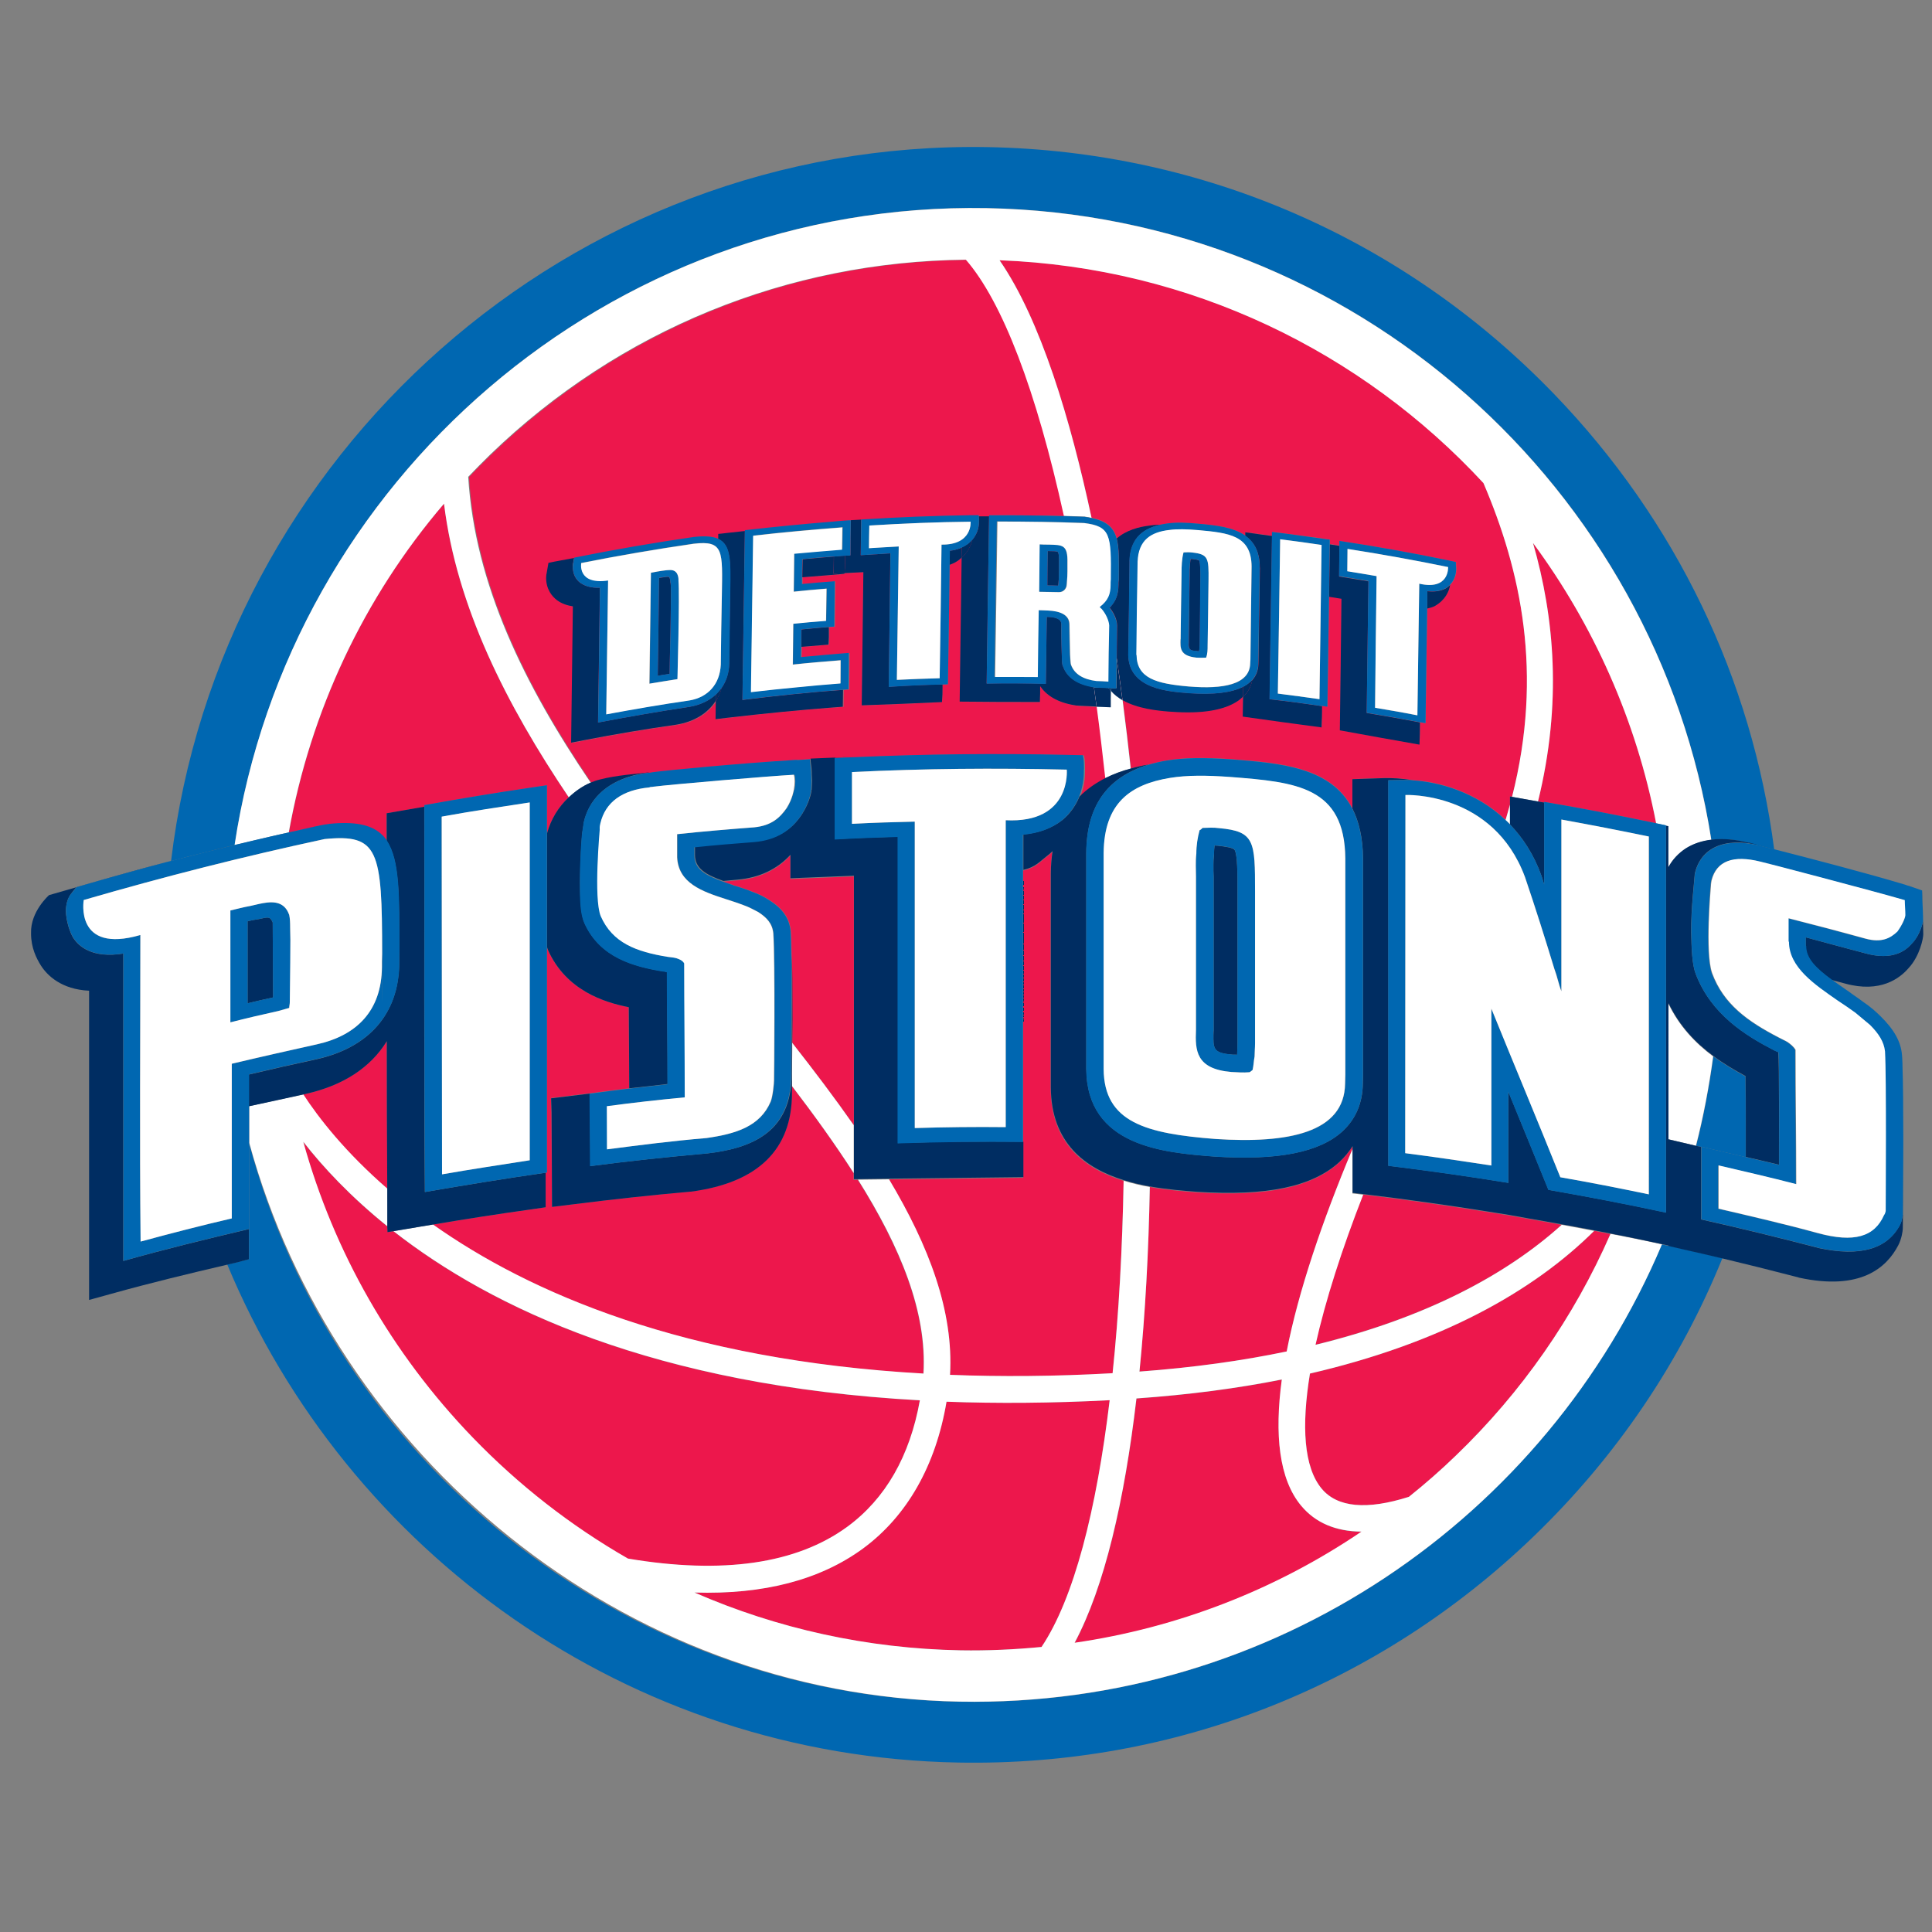
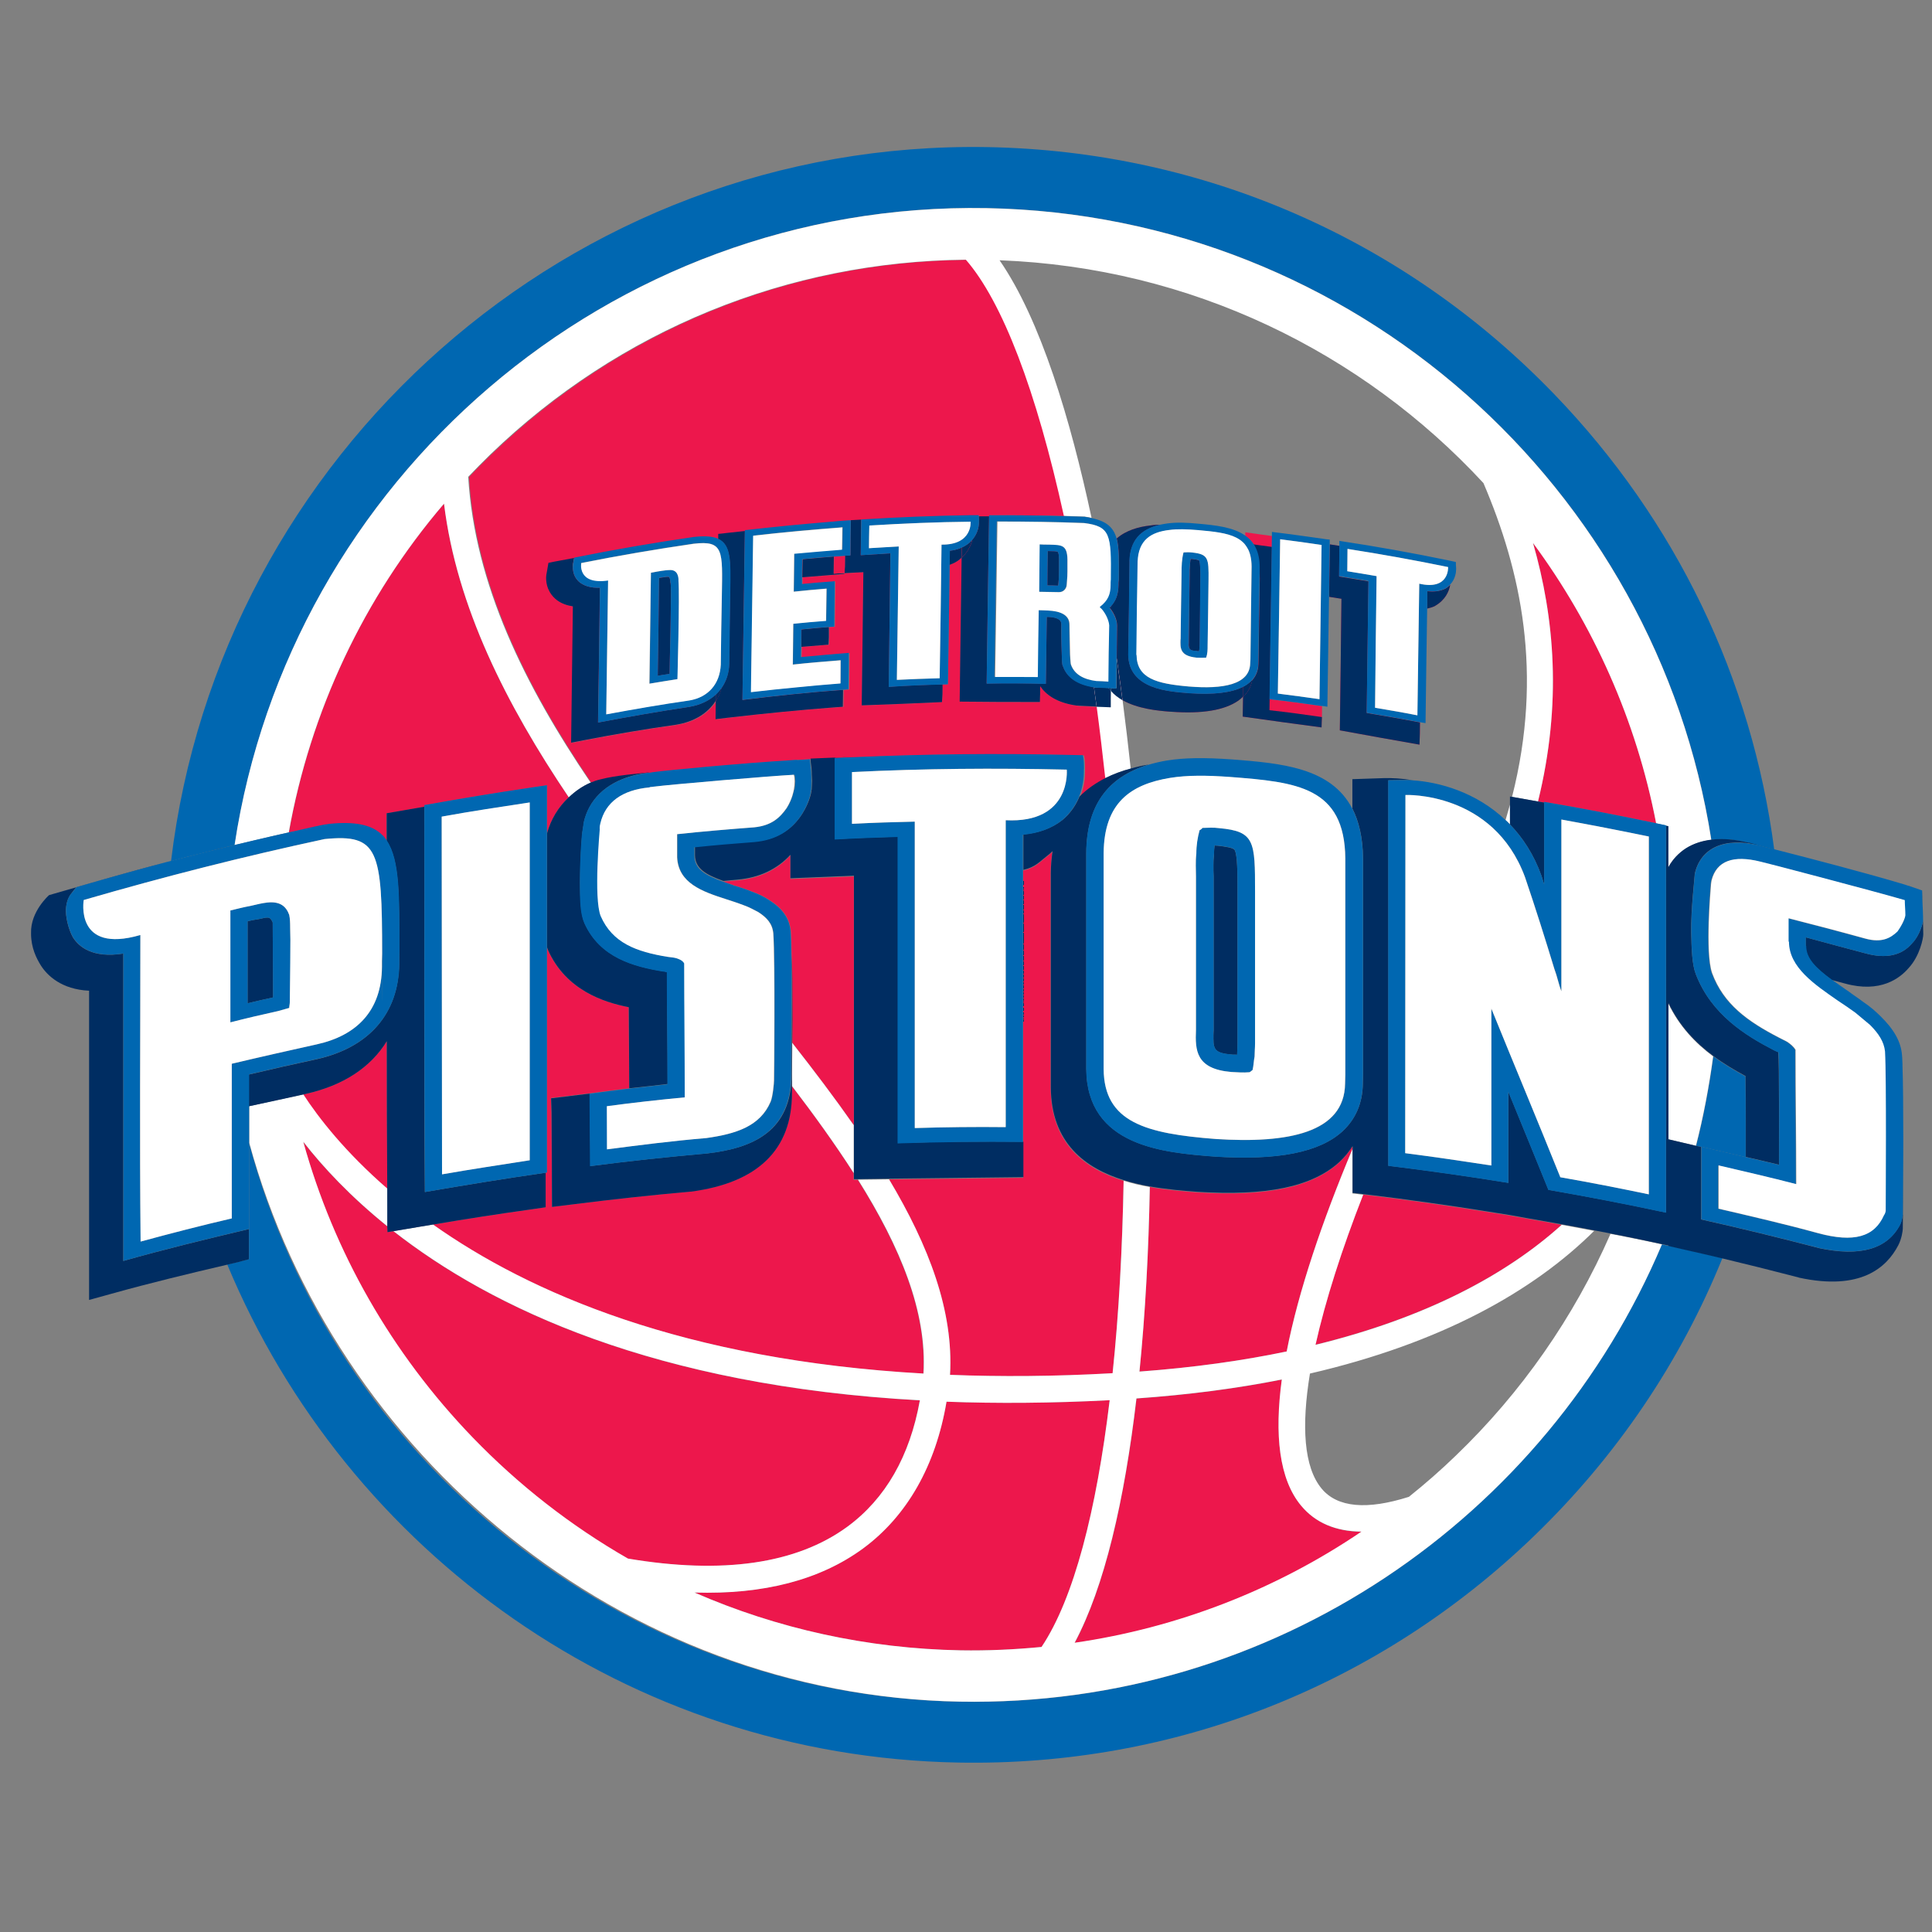
<svg xmlns="http://www.w3.org/2000/svg" version="1.1" id="Layer_1" x="0px" y="0px" viewBox="0 0 1661.3 1661.3" style="enable-background:new 0 0 1661.3 1661.3;" xml:space="preserve">
  <rect x="0" y="0" width="1661.3" height="1661.3" fill="#808080" stroke="none" />
  <style type="text/css">
	.st0{fill:#ED174C;}
	.st1{fill:#0067B1;}
	.st2{fill:#FFFFFF;}
	.st3{fill:#002D62;}
</style>
  <g>
    <path class="st0" d="M680.9,940c0,48.6-29.3,77.1-87,84.6h-0.8c-33.3,3.1-66.6,6.7-99.8,10.9l-18.7,2.3l-0.4-81.2l-0.4-12.4l0,0   c16.1-2,27.1-3.3,35.2-4.3c10.7-1.5,21.3-2.8,32-4.1c-0.1-14.3-0.3-55.7-0.4-69.7c-21.6-4.4-53.9-14.5-69.5-49.2   c-0.4-0.7-0.6-1.5-0.9-2.4v193.7c-0.3,0-0.7,0-1,0.2v29.7l-13,1.9c-26.1,3.6-53.3,7.9-84.1,13c83.2,58.8,215.8,116.5,421.8,128.2   c3.2-53-20-108.7-56.3-166.7H734v-5.7c-15.8-24.6-33.8-49.6-53.2-75v6.2l0,0H680.9z M345.2,697.2c6.9-1.2,13.4-2.3,19.7-3.4v-1.4   c30.6-5.5,60.1-10.4,90.6-14.9c5-0.8,10-1.5,14.8-2.2v41.5c3.2-12,9.7-22.7,18.8-31.1c-53.6-79.5-96.4-163.7-107.3-252.5   C312.7,513.9,267,611.9,248.4,715.9c1.2-0.3,2.6-0.6,3.8-0.8c5.8-1.3,14.8-3.3,19.1-4.2c1.2-0.3,2-0.4,2.4-0.6   c1.8-0.4,3.5-0.7,5.3-1c0,0,0.3,0,0.4-0.1c0.3,0,0.6,0,0.5,0h0.1c1.1-0.2,2.6-0.4,3.1-0.5c21.1-2,34.9,0.6,43.8,8.2   c5.9,5.1,5.9,5.1,0,0c0.6,0.6,1.2,1.1,1.8,1.7l0.3,0.2c0.4,0.5,1,1.1,1.5,1.7c0.2,0.1,0.2,0.3,0.3,0.4c0.6,0.7,1.1,1.5,1.6,2.3   v-23.8l12.6-2.2l0,0L345.2,697.2z M262.9,940.6c0,0-0.9,0.2-2.3,0.6c13.2,20.2,36.1,49.7,72.4,81.1c-0.3-42.3-0.4-84.6-0.4-127   C318.8,917.8,295,933.5,262.9,940.6" />
    <path class="st0" d="M333.3,1054.8c-32.2-25.9-55.8-51.3-72.6-72.9c26.3,94.6,75.7,181.7,145.7,254.3   c39.4,40.8,84.3,75.9,133.5,104.1c81.4,13.6,144.9,4.6,188.5-27.3c33-24.2,53.9-60.8,62.5-108.8   c-228.3-12.5-368.8-79.8-452.7-145.5l-4.9,0.8L333.3,1054.8L333.3,1054.8L333.3,1054.8z M1342.9,1053.2c-9.2-1.7-18.6-3.4-28.3-5   l-17.1-3.1l-17.6-2.8c-34.5-5.5-69.1-10.4-103.7-14.6l-4.1-0.5c-18.1,46.5-32.4,90.6-41,129.1   C1226,1133.1,1295.1,1096.2,1342.9,1053.2 M1327.8,689.5c32.5,5.6,63.8,11.6,96.3,18.4c-17.1-88.8-54-170.7-105.9-241.1   c18.4,63.9,25.1,137.7,4.3,222.3c1.7,0.3,3.4,0.6,5.3,0.9L1327.8,689.5L1327.8,689.5L1327.8,689.5z M543.1,666.6c0,0,0,0.3,0,0.5   C543.1,667,543.1,666.7,543.1,666.6" />
    <path class="st0" d="M927.5,606.9c-0.3,0-0.7,0-1-0.1H926c-17.6-2.4-26.7-9.6-31.5-16.7c0,1.3,0,6.5,0,6.5c0,2.4-0.1,4.8-0.2,7.1   c-23.1,0-46.1,0-69-0.3c0.6-41.3,1.2-82.6,1.7-123.9c-0.5,0.4-1,0.9-1.6,1.4c-2.4,2-5.4,3.6-8.8,4.8c-0.5,34.5-1,68.1-1.5,102.7   c-1.6,0-3.1,0.1-4.6,0.2c-0.1,5.3-0.1,8.6-0.1,8.6c-0.1,2.2-0.2,4.4-0.4,6.6c-23,1.1-46,2-69,2.8c0,0,1.3-100.5,1.4-114.5   c-3.8,0.2-10.5,0.6-16.1,0.8c0,0.2,0,0.4,0,0.6s-23.5,2-36.2,3c0,2,0,3.9,0,5.9c9.7-0.9,18.8-1.8,28.2-2.4   c-0.1,13.1-0.3,25.6-0.4,39c-1.6,0.1-3.2,0.1-4.8,0.3c0,3,0,5.9,0,8.8c-0.2,2.1-0.2,4.2-0.3,6.3c0,0-14,1.2-23.3,1.9   c-0.1,3-0.1,5.9-0.2,8.9c14.3-1.4,27.5-2.4,41.2-3.6c0,10.7-0.2,20.8-0.3,31.3c-1.6,0.1-3.1,0.3-4.7,0.4c-0.1,4.8-0.2,9.7-0.2,14.5   c-2.7,0.2-5.4,0.4-8.1,0.6c-29,2.1-58.5,5-90.5,8.8c-3.6,0.4-7.2,0.9-10.8,1.3c0-5.3,0.1-10.6,0.2-15.8   c-6.9,10.8-18.8,18.3-34.5,20.7c-26.1,3.7-52.1,8.1-78,13.1c-4,0.8-7.9,1.5-11.9,2.3c0,0,1.4-105.1,1.5-117.2   c-5-0.8-9.5-2.3-13.5-5.2c-4.3-3.2-9.6-9.4-9.5-19.7c0-0.8,0.1-1.6,0.2-2.4c0-0.3,0-0.6,0.2-0.9c0.5-3.1,1.1-6.2,1.6-9.2   c1.7-0.4,3.5-0.7,5.3-1.1c5.6-1,11.1-2.1,16.7-3.1v-0.2c34.2-6.8,68.5-12.8,103-17.8h0.2c9.6-1,16.2-0.5,20.9,1.7v-4.4   c2.4-0.3,4.8-0.5,7.3-0.8c5.3-0.6,10.6-1.1,15.7-1.7v-0.7c25.6-2.9,51.3-5.4,77-7.5l0,0c2.7-0.3,5.3-0.5,8.1-0.7   c1.6-0.1,3.2-0.2,4.7-0.3c0.4,0,0.8,0,1.2,0l0,0c3-0.1,6-0.3,8.9-0.4l0,0c31.8-2.2,61.9-3.4,94.3-3.9c2,0,4.2,0,6.6,0   c0.1,0.4,0.2,0.8,0.1,1.1h8.9v-1.3c21.6-0.1,42.8,0.1,64.4,0.7c-23.7-107.8-52.9-184.1-84.3-220.3C677.9,225,533.4,284,422.5,390.8   c-6.5,6.3-13,12.8-19.2,19.4c5.6,92.3,48.5,179.2,105.3,263c2.6-1.2,5.4-2.1,8.2-2.7c13.8-3.6,32.5-4.9,42.3-6.1l-1.2,0.3   c0.3,0,0.6,0,0.8-0.1c1.1,0,2.3-0.3,3.4-0.5c12.7-1.7,73.2-7.4,121.7-10.5c0.9,0,1.7-0.1,2.5-0.1c4-0.3,6.4-0.5,6.4-0.5h2.1   c0.8-0.1,1.7-0.2,2.5-0.2h0.2c12.6-0.6,25.1-1.1,37.5-1.5c61-2.7,122.1-3.4,183.2-2c5,0,9.8,0.3,13.9,0.3c0.9,4,0.9,7.9,0.9,12.1   v2.1c0,4-0.5,12.4-4.2,21.6c6.2-6.3,13.8-11.6,22.4-16c-2.2-20.5-4.7-41-7.4-61.5c-5.1-0.3-10.3-0.5-15.5-0.7 M632.6,761.7   c4.9,1.6,9.6,3.1,13.8,4.8c6.7,2.4,11,4.7,15,7.3c11.6,7.2,17.6,15.7,18.7,26.9c0.3,4.3,0.5,10.9,0.6,20c0.5,9.6,0.6,26.1,0.6,56.2   v19.8c18.7,23.9,36.6,47.6,52.9,70.9v-214c-15.8,0.7-54.6,2.2-54.6,2.2v-20.2c-11.5,12.5-26.7,19.7-45.7,21.4c0,0-5.3,0.4-12,1.1   c3.1,1.1,6.2,2.1,9.3,3.2c0,0.5,0.8,0.4,1.5,0.5 M816.9,1182.3c43.5,1.7,89.9,1.4,139.8-1.4c5.3-51.1,8.4-107,9.5-165.5   c-33-10.2-62.5-31.6-62.8-79.8V751.3c0-6.3,0.6-12.6,1.5-18.8c-1,0.9-2,1.8-3,2.7l-0.4,0.3c-8,6.2-10.9,10.5-21.7,13.1v264.2   l-115.4,1.3C798.7,1071.5,820.1,1127.5,816.9,1182.3 M1106.4,1162.1c10.1-51.9,30.7-112.3,56.5-173.9V986c-3.2,5-7.1,9.6-11.4,13.7   c-23.5,21.3-62.2,29.4-122.4,25.6c-11.5-0.9-25.7-2-40.4-4.6c-1,55.4-3.9,109-8.9,158.7C1026.1,1176,1068.2,1170.1,1106.4,1162.1" />
-     <path class="st0" d="M1298.4,691.9v-7.1c0,0,0.6,0.1,1.8,0.3c27-106.5,7.6-194.4-24.6-269.8c-104.3-112.7-251.5-185.4-416.1-191.6   c35.4,51.2,61.1,137.3,79.1,221.5c13.1,2.7,19,8.2,21.7,17.8c8-6.9,18.8-10,28.5-11.1c3.1-0.5,6.3-0.6,9.4-0.7   c1.9-0.4,3.8-0.7,5.8-1c8.1-1.1,16.9-0.7,26.3,0.2c14.7,1.3,30.2,2.8,40.6,10.2v-3.1c7.6,1.1,15.3,2.2,23,3.2v-3.4   c14.4,1.8,28.1,3.8,42.8,5.7c2.2,0.4,4.5,0.8,6.9,0.9c0,1.3,0,2.6,0,3.9c2.8,0.4,5.5,0.9,8.3,1.3v-3.9   c31.3,4.7,62.5,10.3,93.5,16.7c2.4,0.5,4.4,1,6.7,1.5c0,1.8,0,3.3,0.2,5.2v1c0,2.4-0.6,8.5-5.2,13.2c-1,5.6-4.1,12.9-13,18.1   c-2.1,1.1-4.4,1.7-6.8,2.3c-0.5,33.1-1,65.3-1.4,98.7c-1.7-0.3-3.2-0.6-4.8-0.8c0,6-0.1,9.7-0.1,9.7c-0.1,3.1-0.3,6.3-0.3,9.4   c-22.8-4-45.6-8.1-68.5-12.3c0,0,1.4-103.2,1.4-113.3c-3.5-0.5-7.1-1.1-10.7-1.7c-0.4,31.5-0.9,62.6-1.4,94.7   c-1.5-0.3-3-0.5-4.6-0.7c0,3.1,0,6.3-0.1,9.4c-0.1,3-0.2,5.9-0.3,8.9c-22.7-3-45.2-6.1-67.8-9.3c0.1-5.6,0.2-11.3,0.3-17   c-1.3,1.3-2.6,2.4-4.1,3.5c-11.8,8.2-31.1,11.5-57.7,9.5c-0.6,0-1.3,0-1.9-0.1c-9.6-0.8-26.8-2.4-39.9-9.8   c2.6,19.6,4.9,39.2,7.1,58.8c4.7-1.3,9.4-2.3,14.2-3.2c0.2,0,0.4,0,0.6,0c5.4-1.6,10.9-2.9,16.5-3.8c14.6-2.4,31.2-2.6,55.4-1h0.1   c42.1,3.3,85.3,6.8,103.6,42.3v-25.2l26.8-0.9c7.3-0.2,15.9,0.3,25.1,1.8c22.5,1.4,54.4,10,79.9,34.2c1.3-4.5,2.6-8.9,3.8-13.3    M1136.5,1280.1c13.5,16.2,38.8,18.5,75,7c14-11.2,27.5-23.1,40.4-35.5c56.4-54.2,101.5-118.9,132.9-190.5   c-4.7-0.9-9.3-1.8-13.9-2.7c-52.4,52.1-131.7,96.6-244.4,122.7C1119,1226.4,1121.2,1261.6,1136.5,1280.1" />
    <path class="st0" d="M1118.9,1294.8c-19-22.8-23-61.2-16.6-108.5c-38,7.6-79.7,13.1-125,16.3c-10.3,87.9-27.5,162.1-53.2,210.2   c88.4-12.8,172.8-45.4,246.8-95.6c-22.2-0.2-39.6-7.6-51.9-22.4 M813.9,1205.3c-9.3,54.8-33.9,98.3-71.9,126.3   c-36.9,26.9-85.5,39.6-144.8,37.8c71.3,31.2,148.7,48.2,228.8,49.7c23.5,0.4,46.6-0.7,69.6-2.9c27.9-41.6,47.2-117.5,58.6-212.2   C904.2,1206.6,857.5,1206.9,813.9,1205.3" />
    <path class="st1" d="M1500.9,925.6c-9.2-5-18.7-10.5-27.6-17.2c-3.4,25.4-8.5,52.5-14.8,76.8l4.3,1V986c13.1,3.2,25.6,6,38.3,9   c0-7.1,0-17.2,0-25.9C1501.1,952.8,1501.1,935.7,1500.9,925.6 M201.8,726.6C249.1,413.2,523.2,173,848.5,178.9   c316.4,5.8,576,240.6,623.1,543.2c9.5-1.2,20.2-0.3,32.1,2.6l0,0c0.8,0.3,8,2.2,9.1,2.5c0.2,0,0.5,0.1,0.8,0.1h-0.2   c3.4,0.9,7.5,1.9,12.2,3.1c-19.1-146.5-84.3-282.7-189-391.3c-128.9-133.7-301.9-209.2-487.2-212.6   C490.2,120,188.9,391.1,147.1,740.4c9.4-2.5,18.8-4.9,28.2-7.2c8.9-2.3,17.6-4.5,26.4-6.6 M1434.6,1071.3v-15c0,0,0,0,0,0.1V1071.3   l-5.6-1.2c-99.2,234.8-333.8,398.2-603.8,393.2c-292.8-5.3-538.9-210.3-611-480.2v73.7c0,0,0,0-0.1,0v25.9l-9.7,2.5   c-3,0.7-6,1.4-9,2.1c102.9,247,344.6,423.2,628.9,428.3c185.3,3.4,360.9-65.7,494.7-194.7c71.3-68.8,126-150,162.1-239.1   c-11.5-2.7-23.1-5.4-34.7-8l-11.7-2.7l0,0L1434.6,1071.3z" />
    <path class="st2" d="M681.1,903.3l-0.2,30.4c19.4,25.4,37.4,50.4,53.2,75v-41.2c-16.3-23.3-34.2-47-53-70.9V903.3L681.1,903.3z" />
    <path class="st2" d="M1384.8,1061.1c-31.4,71.6-76.5,136.3-132.9,190.5c-12.9,12.5-26.4,24.3-40.4,35.5c-36.2,11.5-61.5,9.2-75-7   c-15.4-18.5-17.5-53.7-10.1-99c112.7-26.1,192-70.6,244.4-122.7c-9.1-1.8-18.4-3.4-27.9-5.2c-47.8,43.1-116.8,80-211.7,103.2   c8.6-38.5,22.8-82.6,41-129.1l-9.3-1.1v-38c-25.8,61.6-46.4,122-56.5,173.9c-38.2,8-80.4,13.9-126.6,17.3   c5-49.7,7.9-103.3,8.9-158.7c-7.6-1.3-15.1-3.1-22.5-5.4c-1.1,58.5-4.1,114.4-9.5,165.5c-49.9,2.8-96.4,3.1-139.8,1.4   c3.2-54.7-18.1-110.7-52.4-168.1l-26.7,0.3c36.4,58,59.5,113.8,56.3,166.7c-206-11.6-338.7-69.4-421.8-128.2   c-7.1,1.2-14.3,2.3-21.4,3.6l-12.6,2.1c83.9,65.7,224.4,133,452.7,145.5c-8.6,48-29.5,84.6-62.5,108.8   c-43.7,31.9-107.2,41-188.5,27.3c-49.2-28.2-94.1-63.3-133.5-104.1c-70-72.6-119.5-159.8-145.7-254.3c16.8,21.6,40.4,47,72.6,72.9   v-13c-0.1-6.5-0.2-13-0.2-19.5c-36.3-31.5-59.2-60.9-72.4-81.2c-12,2.6-38.4,8.3-46.5,10.1v31.5c73.3,268.1,319.5,475.3,611,480.6   c270,4.9,504.6-158.4,603.8-393.2l-12.6-2.7c-10.5-2.2-21-4.3-31.5-6.3 M826,1419.1c-80.1-1.5-157.5-18.6-228.8-49.7   c59.4,1.8,107.9-10.8,144.8-37.8c38-27.9,62.7-71.5,71.9-126.3c43.6,1.6,90.3,1.3,140.3-1.3c-11.4,94.7-30.7,170.6-58.6,212.2   C872.6,1418.4,849.5,1419.5,826,1419.1 M924,1412.7c25.7-48.1,42.9-122.3,53.2-210.2c45.3-3.2,87-8.7,125-16.3   c-6.4,47.4-2.4,85.7,16.6,108.5c12.3,14.8,29.8,22.1,51.9,22.3c-73.9,50.1-158.3,82.8-246.8,95.6 M955.2,594   c-0.1,2.2-0.1,4.3-0.1,6.4v7.7c-4-0.2-8.1-0.3-12.1-0.5c2.7,20.3,5.1,40.7,7.4,61.5c7-3.5,14.4-6.2,21.9-8.2   c-2.1-19.6-4.5-39.3-7-58.8c-3.8-2.2-7.3-4.8-10-8.1 M1434.5,862.8v193.7c0-0.1,0-0.1,0-0.1v-76.8l23.8,5.6   c6.3-24.3,11.4-51.4,14.8-76.8C1457.8,897,1443.9,882.5,1434.5,862.8 M1294.6,705.2c1.3,1.2,2.6,2.4,3.8,3.7v-17   C1297.2,696.3,1295.9,700.7,1294.6,705.2" />
    <path class="st2" d="M381.8,433.1c10.9,88.7,53.7,173,107.3,252.5c5.4-5,11.5-9.5,18.8-12.6c-56.9-83.8-99.7-170.6-105.3-263   c6.3-6.6,12.7-13.1,19.2-19.4c110.9-106.9,255.4-165.8,408.7-167.3c31.4,36.1,60.6,112.4,84.3,220.3c5.8,0.2,11.6,0.4,17.5,0.6h0.4   c0.2,0,0.3,0.1,0.5,0.1c2,0.3,3.8,0.6,5.4,1c-18-84.2-43.7-170.3-79.1-221.5c164.5,6.2,311.8,78.9,416.1,191.6   c32.2,75.4,51.6,163.3,24.6,269.8c3.4,0.6,11.5,2,22.3,4c20.8-84.6,14.1-158.4-4.3-222.3c51.9,70.3,88.8,152.3,105.9,241.1   c2.9,0.6,5.6,1.2,8.5,1.8v0.4l1.9,0.4v35.3c3.6-6.7,8.9-12.3,15.3-16.4c6.3-3.9,13.5-6.3,21.7-7.3   c-47.1-302.6-306.7-537.4-623.1-543.2C523.1,173.1,249,413.3,201.7,726.7c1.7-0.4,3.4-0.8,5.1-1.2c3.9-0.9,7.8-1.9,11.7-2.8   c9.9-2.3,19.8-4.8,29.8-6.9C266.9,611.8,312.6,514,381.8,433.1" />
    <path class="st3" d="M214,1082.8v-25.9c-36.1,8.5-71.9,17.2-108,27.4V820c-26.5,4.2-38.2-5.9-43.2-13.8c-2.4-4-6-13.6-6.2-23.1   c0.2-5.5,1.4-10.6,4.6-14.7c1.5-1.8,2.6-3.5,4.3-5.3c25.6-7.5,51.4-14.6,77.2-21.5c-31.1,7.9-62.8,17.3-96,26.8l-4.5,1.3   c0,0-16.1,14-15.5,32.7v0.8c0.1,11.8,4.5,20.7,8.5,27.1c5.4,8.4,17.5,20.5,41.4,21.6v265.9l19.2-5.3c33.7-9.4,67.4-17.5,99.5-25   c3-0.7,6-1.4,9-2.1L214,1082.8L214,1082.8L214,1082.8z M175.4,733.2c9.3-2.4,18.6-4.7,28-6.9c-0.5,0.2-1,0.3-1.5,0.4   C193.1,728.8,184.2,731,175.4,733.2 M262.9,940.6c32.2-7.1,55.9-22.8,69.7-45.3c0,41.9,0.1,84.4,0.4,127c0,6.5,0,13,0,19.5v13   c0.1,0,0.2,4.7,0.2,4.7l4.9-0.8l12.6-2.1c7.4-1.3,14.5-2.5,21.4-3.6c28-4.7,56-9.1,84.1-13l13-1.9v-29.7   c-34.9,5-68.9,10.6-103.9,16.6c-0.9-111.9-0.3-219.4-0.5-331.3c-6.4,1.1-12.8,2.2-19.7,3.4l-12.6,2.2v23.8   c11.2,16.8,10.8,47.7,10.8,94.5s-0.1,4-0.1,6.1v4.9c-0.3,43.3-26.2,72.2-70.8,82.2c-19.5,4.2-39,8.6-58.4,13.2v27.3   c12.7-2.8,39.2-8.4,46.5-10.1C261.9,940.9,262.8,940.6,262.9,940.6 M252.2,715c6.7-1.6,13.4-3,20.2-4.6c-0.3,0.1-0.7,0.2-1.1,0.3   C266.9,711.7,257.9,713.6,252.2,715 M1298.4,691.9v17c11,11.4,20.5,25.8,27.1,44.2c0.7,2.6,1.6,4.7,2.3,7.4v-70.4   c-1.9-0.3-3.7-0.6-5.3-0.9c-10.8-1.9-18.9-3.4-22.3-4c-1.2-0.2-1.8-0.3-1.8-0.3L1298.4,691.9L1298.4,691.9L1298.4,691.9z    M1653.5,789.2v-0.8c0,1.3,0,2.6,0,3.8s-2.6,12.2-9.4,19c-8.9,10.6-22.6,13.4-40,8.6c-17.2-4.6-34.2-9.1-51.4-13.8v7.4   c0,10.8,8.3,19,22.2,29.2l11.5,3.1c30.6,8.5,47.4-4.6,54.8-13.3c-0.3,0.3-0.4,0.6-0.7,0.8l0.8-0.9l0,0l0,0   c9.5-10.3,12.5-25.4,12.5-28.9L1653.5,789.2L1653.5,789.2L1653.5,789.2z" />
    <path class="st3" d="M1503.7,724.6c-11.9-2.9-22.6-3.8-32.1-2.6c-8.2,1-15.4,3.4-21.7,7.3c-6.4,4.1-11.7,9.7-15.3,16.4v-35.3   l-1.9-0.4v332.7c-33.8-7.3-66.5-13.6-101.2-19.6c0,0-18.7-46-34.4-84.2v78.2c-34.3-5.6-68.8-10.5-103.3-14.7V670.9   c4-0.1,11.8-0.2,11.8-0.2c2.9,0,6,0,9.2,0.2c-9.2-1.5-17.8-2-25.1-1.8l-26.8,0.9v25.2c5.6,11,9,25,9.2,43V924l-0.2,7.9   c-0.2,16.5-6.1,30.2-17.3,40.7c-19.7,18.2-55.6,25.4-110,21.9c-43.8-3.4-110-8.6-110.5-75.4V733.2c0.4-40,17.8-64.8,53.2-75.6   c-0.2,0-0.4,0-0.6,0c-5,0.8-9.7,1.9-14.2,3.2c-8,2.1-15.3,4.9-21.9,8.2c-8.6,4.4-16.2,9.7-22.4,16c-2.8,6.7-7.2,13.9-14.5,20   c-9.1,7.2-20.5,11.3-33.7,12.5v264.2c-36.4-0.3-71.5,0-107.8,1.2V719.4c-18,0.5-36.1,1.2-54.1,2.2v-70c5.5-0.3,10.9-0.5,16.4-0.8   c-12.5,0.4-24.9,1-37.5,1.5c0,4,1,7.6,1,11.5s0.3,5.1,0.3,7.7s-0.3,4.9-0.3,7v0.5c0,0.2-0.2,0.3-0.2,0.3c0,2.4-2,11-7.9,20.4   c-9.1,14.3-22.5,22.2-40.8,23.8c-17.2,1.2-34.1,2.7-51.5,4.5v7.2c0.1,11.6,9.3,16.9,24.4,22.3c6.8-0.6,12-1.1,12-1.1   c19-1.7,34.2-8.9,45.7-21.4v20.2c0,0,38.8-1.6,54.6-2.2v260.9h3.6l26.7-0.4l115.4-1.3V748c10.7-2.6,13.7-6.9,21.7-13.1l0.4-0.3   c1-0.9,2-1.8,3-2.7c-0.9,6.2-1.5,12.5-1.5,18.8V935c0.3,48.1,29.8,69.6,62.8,79.8c7.4,2.3,15,4.1,22.5,5.4   c14.6,2.6,28.8,3.7,40.4,4.6c60.2,3.8,99-4.3,122.4-25.6c4.4-4.1,8.2-8.7,11.4-13.7v40.2l9.3,1.1l4.1,0.5   c34.7,4.2,69.2,9.1,103.7,14.6l17.6,2.8l17.1,3.1c9.7,1.7,19.2,3.3,28.3,5c9.5,1.7,18.8,3.4,27.9,5.2c4.7,0.9,9.3,1.8,13.9,2.7   c10.6,2.1,21,4.1,31.5,6.4l12.6,2.7l5.6,1.2V862.5c9.5,19.8,23.4,34.3,38.7,45.6c8.9,6.7,18.4,12.2,27.6,17.2   c0.2,10.2,0.2,27.2,0.2,43.6s0,18.8,0,25.9c9.3,2.1,18.7,4.4,28.5,6.7c0-19.3,0.3-86.7-0.6-96.6c0-0.4-0.9-0.5-1.2-0.7   c-0.6-0.3-1.7-0.8-2.4-1.1c-24.6-12.7-53.9-30.7-67.3-65.4c-3.3-8.5-3.7-22-4-36.1c-0.3-19.6,3.1-47.8,3.1-50.3   c5-21.9,24.8-31.8,55.7-24.4c-3.1-0.8-6.1-1.6-9.1-2.4l0,0l0,0L1503.7,724.6z M1513.2,727.3c1.1,0.3,7.1,1.8,16.4,4.1   c-1.3-0.3-2.6-0.6-3.8-1c-4.7-1.2-8.9-2.3-12.2-3.1C1513.5,727.3,1513.4,727.3,1513.2,727.3 M1642.2,762.1l-2.9-0.8   c3.1,0.9,6.3,2.1,9.4,3.1L1642.2,762.1L1642.2,762.1L1642.2,762.1z M1652.7,765.7L1652.7,765.7c0,5.5,0.4,11,0.6,16.6L1652.7,765.7   L1652.7,765.7z M1635.5,912.6c0,1.2,0.1,2.4,0.1,3.7C1635.6,915.1,1635.6,913.8,1635.5,912.6" />
    <path class="st3" d="M1636,1044.7c0,0-0.3,4.8-2.2,8.4c-10.9,20.9-33.9,27.9-70.4,20c0.2,0-0.1-0.1-0.1-0.1   c-34.7-9-66-16.7-100.5-24.4v-62.3l-4.3-1l-23.8-5.6v91.7l11.7,2.7c12.2,2.8,23.5,5.3,34.7,8c21,5,41.3,10.1,64.9,16.2h0.3   c0,0.1,0.5,0.3,0.5,0.3c53.4,11.6,75.6-8.8,85.5-27.8c3-5.8,3.8-12.3,3.9-14.2v-0.6l0.2-22.8l0.2-44.7c0-2.1,0-4.8,0-7.6   c0,26-0.4,50.9-0.4,63.3v0.5H1636z M227.7,789.2c-3.3,0.8-6.7,1.5-9.9,1.9c-1.8,0.5-3.3,0.6-4.9,1.1v70.5c7.4-1.8,14.5-3.4,21.9-5   c0-8.2-0.3-62.5-0.3-64.5C232.7,789.3,231.9,788.6,227.7,789.2 M1046.9,727.2h-0.4h-0.3c-0.6-0.1-1.2-0.1-1.8-0.1   c-0.3,2.3-0.5,4.7-0.5,7.1v1.9c-0.4,2.3-0.5,4.8-0.5,7.4v5.3l0.2,5.1v132.4c-0.2,2.6-0.2,4.9-0.2,6.9c0,10,2.2,12.5,16.6,13.7h2.9   c0,0.1,0.9,0.1,0.9,0.1c0-1.8,0.3-9.8,0.3-9.8V766.8c0-16.6,0-31-2.4-35.8C1060.6,728.9,1053.1,727.9,1046.9,727.2 M573.5,835.9   C573.6,835.9,573.7,835.9,573.5,835.9 M471.2,816.9c15.6,34.7,48,44.9,69.5,49.2c0.1,16.3,0.3,57.6,0.4,69.7   c10.9-1.1,21.7-2.4,33-3.7c0-32.6-0.5-63.7-0.5-96.3c-0.3,0-1.2,0-1.2-0.3c-0.8-0.1-1.5-0.3-2.4-0.3c-24.7-4.2-53.9-11.6-67.3-41.4   c-3.2-7.4-3.9-20.6-3.9-35s1.3-38.9,2.2-44.8v1.1c0-2.6,0.9-5,0.9-7.4c4.3-20.1,19-34.2,41.4-40.5c0.1,0,0.2,0,0.3-0.1   c4.5-1.2,9-2.1,13.7-2.7l1.2-0.3c-9.8,1.2-28.5,2.5-42.3,6.1c-3,0.7-5.8,1.7-8.2,2.7c-7.3,3.1-13.5,7.6-18.8,12.6   c-9.1,8.4-15.6,19.2-18.8,31.1v97.9c0.3,0.8,0.5,1.6,0.9,2.4 M543.2,667.2c0-0.3,0-0.5,0-0.5C543.2,666.8,543.2,667.1,543.2,667.2" />
    <path class="st3" d="M473.9,944.3l0.4,12.4l0.4,81.1l18.7-2.3c33.2-4.2,66.5-7.8,99.8-10.8h0.8c57.7-7.6,87-36.1,87-84.7v-6.2   l0.2-30.4v-6.7l0.2-19.8c0-30.1-0.1-46.6-0.6-56.2c0.2,10,0.2,23.2,0.2,39.8s-0.3,38.3-0.3,63.2c0,49.2-33.1,63.5-72.5,68.1   c0.2,0-0.2,0-0.2,0c-34.6,3.1-66.6,6.5-100.3,10.9c0-21.1-0.4-41.4-0.4-62.3c0.4,0,0.8-0.1,1.2-0.2c-17.4,2.1-34.4,4.2-34.4,4.2" />
    <path class="st0" d="M910.6,483.8v-1.1c0.2-6.8-0.9-8-1.1-8.2c-0.8-0.5-4-0.6-6.8-0.6h-0.8c-0.3,0-0.6-0.1-1-0.1   c-0.2,9.9-0.2,19.6-0.3,29.6c3.1,0,6,0.1,9.1,0.2c0.3-0.3,0.3-0.6,0.3-0.9v-0.2c0-0.6,0.2-1.2,0.2-1.9c0.4-4.1,0.3-5.2,0.4-11.6   L910.6,483.8L910.6,483.8L910.6,483.8z" />
    <path class="st3" d="M910.6,483.8v-1.1c0.2-6.8-0.9-8-1.1-8.2c-0.8-0.5-4-0.6-6.8-0.6h-0.8c-0.3,0-0.6-0.1-1-0.1   c-0.2,9.9-0.2,19.6-0.3,29.6c3.1,0,6,0.1,9.1,0.2c0.3-0.3,0.3-0.6,0.3-0.9v-0.2c0-0.6,0.2-1.2,0.2-1.9c0.4-4.1,0.3-5.2,0.4-11.6   L910.6,483.8L910.6,483.8L910.6,483.8z" />
    <path class="st0" d="M914,572.7c-0.5-0.6-0.8-1.6-1-10c0-1-0.1-1.8-0.1-2.9c-0.3-6-0.5-18.5-0.3-22.8c0-1.6,0.3-6.2-11.5-6.6h-1   c-0.3,19.5-0.5,38-0.8,57.5c-17.2-0.4-33.9-0.5-50.9-0.2c0.6-48.7,1.4-95.2,2.1-143.7h-8.9c0.2,1.3,0.2,2.7,0.2,4v1   c0,5.6-2.1,10.9-5.8,15.2c-1.4,5.9-4.6,11.1-9.1,15.2c-0.5,41.3-1.1,82.6-1.7,123.9c23,0.3,46,0.3,69,0.3c0-2.4,0.1-4.8,0.2-7.1   c0,0,0-5.2,0-6.5c4.8,7.1,13.9,14.3,31.5,16.7h0.5c0.3,0,0.7,0,1,0.1c5.2,0.3,10.3,0.5,15.5,0.7c-0.7-5.5-1.5-11.2-2.3-16.8   c-14.2-2.2-23.3-8.3-26.7-18.2" />
    <path class="st3" d="M914,572.7c-0.5-0.6-0.8-1.6-1-10c0-1-0.1-1.8-0.1-2.9c-0.3-6-0.5-18.5-0.3-22.8c0-1.6,0.3-6.2-11.5-6.6h-1   c-0.3,19.5-0.5,38-0.8,57.5c-17.2-0.4-33.9-0.5-50.9-0.2c0.6-48.7,1.4-95.2,2.1-143.7h-8.9c0.2,1.3,0.2,2.7,0.2,4v1   c0,5.6-2.1,10.9-5.8,15.2c-1.4,5.9-4.6,11.1-9.1,15.2c-0.5,41.3-1.1,82.6-1.7,123.9c23,0.3,46,0.3,69,0.3c0-2.4,0.1-4.8,0.2-7.1   c0,0,0-5.2,0-6.5c4.8,7.1,13.9,14.3,31.5,16.7h0.5c0.3,0,0.7,0,1,0.1c5.2,0.3,10.3,0.5,15.5,0.7c-0.7-5.5-1.5-11.2-2.3-16.8   c-14.2-2.2-23.3-8.3-26.7-18.2" />
    <path class="st2" d="M942.1,591.1c0-0.1-0.1,0-0.3,0c-0.4,0-0.7-0.1-1.1-0.2c0.8,5.5,1.6,11.2,2.3,16.8c4,0.2,8.1,0.3,12.1,0.5   v-7.8c0-2.2,0-4.2,0.1-6.4c-0.7-0.8-1.4-1.6-2-2.5C949.5,591.5,945.8,591.3,942.1,591.1" />
    <path class="st3" d="M942.1,591.1c0-0.1-0.1,0-0.3,0c-0.4,0-0.7-0.1-1.1-0.2c0.8,5.5,1.6,11.2,2.3,16.8c4,0.2,8.1,0.3,12.1,0.5   v-7.8c0-2.2,0-4.2,0.1-6.4c-0.7-0.8-1.4-1.6-2-2.5C949.5,591.5,945.8,591.3,942.1,591.1" />
    <path class="st0" d="M1083.4,488c-0.4,27.1-0.8,52.9-1.2,80.1c0,1.1-0.1,2.3-0.1,3.4c-0.2,5.3-2.1,9.9-5.4,13.5   c-1,5.4-3.8,10.4-7.8,14.2c-0.1,5.7-0.2,11.3-0.3,17c22.6,3.2,45.2,6.3,67.8,9.3c0-3,0.2-5.9,0.3-8.9c0.1-3.1,0.1-6.3,0.1-9.4   c-15-2.2-29.8-4.2-45.1-5.9c0.6-47.5,1.5-92.9,2.1-140.4c-7.7-1-15.3-2.1-23-3.2v3.1c7.6,5.3,12.5,13.6,12.5,27.4" />
-     <path class="st3" d="M1083.4,488c-0.4,27.1-0.8,52.9-1.2,80.1c0,1.1-0.1,2.3-0.1,3.4c-0.2,5.3-2.1,9.9-5.4,13.5   c-1,5.4-3.8,10.4-7.8,14.2c-0.1,5.7-0.2,11.3-0.3,17c22.6,3.2,45.2,6.3,67.8,9.3c0-3,0.2-5.9,0.3-8.9c0.1-3.1,0.1-6.3,0.1-9.4   c-15-2.2-29.8-4.2-45.1-5.9c0.6-47.5,1.5-92.9,2.1-140.4c-7.7-1-15.3-2.1-23-3.2v3.1c7.6,5.3,12.5,13.6,12.5,27.4" />
+     <path class="st3" d="M1083.4,488c-0.4,27.1-0.8,52.9-1.2,80.1c0,1.1-0.1,2.3-0.1,3.4c-0.2,5.3-2.1,9.9-5.4,13.5   c-1,5.4-3.8,10.4-7.8,14.2c-0.1,5.7-0.2,11.3-0.3,17c22.6,3.2,45.2,6.3,67.8,9.3c0-3,0.2-5.9,0.3-8.9c-15-2.2-29.8-4.2-45.1-5.9c0.6-47.5,1.5-92.9,2.1-140.4c-7.7-1-15.3-2.1-23-3.2v3.1c7.6,5.3,12.5,13.6,12.5,27.4" />
    <path class="st0" d="M816.7,473.6c0,4.1-0.1,8.1-0.2,12.1c3.4-1.2,6.4-2.7,8.8-4.8c0.6-0.5,1.1-1,1.6-1.4c0-2.9,0.1-5.8,0.2-8.7   C823.8,472.3,820.3,473.2,816.7,473.6" />
    <path class="st3" d="M816.7,473.6c0,4.1-0.1,8.1-0.2,12.1c3.4-1.2,6.4-2.7,8.8-4.8c0.6-0.5,1.1-1,1.6-1.4c0-2.9,0.1-5.8,0.2-8.7   C823.8,472.3,820.3,473.2,816.7,473.6" />
    <path class="st0" d="M730.4,447.4c-1.5,0.1-3.2,0.2-4.7,0.3c-2.8,0.2-5.4,0.4-8.1,0.6l0,0c2.4,0,4.7-0.3,7.1-0.5   C726.6,447.8,728.6,447.5,730.4,447.4" />
    <path class="st3" d="M730.4,447.4c-1.5,0.1-3.2,0.2-4.7,0.3c-2.8,0.2-5.4,0.4-8.1,0.6l0,0c2.4,0,4.7-0.3,7.1-0.5   C726.6,447.8,728.6,447.5,730.4,447.4" />
    <path class="st0" d="M765.6,475.8c-8.6,0.5-16.9,1-25.5,1.6c0.2-10.3,0.3-20.2,0.4-30.6c-2.9,0.1-5.9,0.3-8.9,0.5   c-0.2,10.3-0.3,20.1-0.3,30.2c-1.6,0.2-3.1,0.2-4.7,0.3c0,3.1,0,6.3-0.1,9.4c-0.1,1.9-0.2,3.7-0.2,5.6c5.6-0.3,12.3-0.6,16.1-0.8   c-0.1,14-1.4,114.5-1.4,114.5c23-0.8,46-1.7,69-2.8c0.2-2.2,0.2-4.4,0.4-6.6c0,0,0-3.3,0.1-8.6c-15.6,0.4-31,1-46.3,2.1   C764.7,551.6,765.2,514.7,765.6,475.8" />
    <path class="st3" d="M765.6,475.8c-8.6,0.5-16.9,1-25.5,1.6c0.2-10.3,0.3-20.2,0.4-30.6c-2.9,0.1-5.9,0.3-8.9,0.5   c-0.2,10.3-0.3,20.1-0.3,30.2c-1.6,0.2-3.1,0.2-4.7,0.3c0,3.1,0,6.3-0.1,9.4c-0.1,1.9-0.2,3.7-0.2,5.6c5.6-0.3,12.3-0.6,16.1-0.8   c-0.1,14-1.4,114.5-1.4,114.5c23-0.8,46-1.7,69-2.8c0.2-2.2,0.2-4.4,0.4-6.6c0,0,0-3.3,0.1-8.6c-15.6,0.4-31,1-46.3,2.1   C764.7,551.6,765.2,514.7,765.6,475.8" />
    <path class="st0" d="M836,464.3c-2.4,2.8-5.5,5-8.9,6.5c0,3-0.1,5.8-0.2,8.7C831.4,475.5,834.5,470.2,836,464.3" />
-     <path class="st3" d="M836,464.3c-2.4,2.8-5.5,5-8.9,6.5c0,3-0.1,5.8-0.2,8.7C831.4,475.5,834.5,470.2,836,464.3" />
    <path class="st3" d="M836,464.3c-2.4,2.8-5.5,5-8.9,6.5c0,3-0.1,5.8-0.2,8.7C831.4,475.5,834.5,470.2,836,464.3" />
    <path class="st0" d="M1227.3,508.4c0,5,0,9.9-0.1,14.9c2.4-0.6,4.7-1.1,6.8-2.3c8.8-5.1,12-12.4,13-18.1c-1.1,1.1-2.3,2.2-3.8,3.1   C1238.8,508.3,1233.7,509.1,1227.3,508.4" />
    <path class="st3" d="M1227.3,508.4c0,5,0,9.9-0.1,14.9c2.4-0.6,4.7-1.1,6.8-2.3c8.8-5.1,12-12.4,13-18.1c-1.1,1.1-2.3,2.2-3.8,3.1   C1238.8,508.3,1233.7,509.1,1227.3,508.4" />
    <path class="st0" d="M1153.5,514.7c0,10-1.4,113.3-1.4,113.3c22.8,4.2,45.7,8.3,68.5,12.3c0.1-3.2,0.2-6.3,0.3-9.4   c0,0,0-3.7,0.1-9.7c-15.3-2.9-30.5-5.6-45.8-8.1l1.5-113.2c-8.6-1.4-16.6-2.8-25.2-4.1c0-8.9,0.2-17.6,0.3-26.4   c-2.8-0.5-5.5-0.9-8.3-1.3c-0.2,15.2-0.4,30.2-0.6,45.1c3.5,0.6,7.2,1.1,10.7,1.7" />
    <path class="st3" d="M1153.5,514.7c0,10-1.4,113.3-1.4,113.3c22.8,4.2,45.7,8.3,68.5,12.3c0.1-3.2,0.2-6.3,0.3-9.4   c0,0,0-3.7,0.1-9.7c-15.3-2.9-30.5-5.6-45.8-8.1l1.5-113.2c-8.6-1.4-16.6-2.8-25.2-4.1c0-8.9,0.2-17.6,0.3-26.4   c-2.8-0.5-5.5-0.9-8.3-1.3c-0.2,15.2-0.4,30.2-0.6,45.1c3.5,0.6,7.2,1.1,10.7,1.7" />
    <path class="st0" d="M640.6,456.6c-5.1,0.6-10.4,1.1-15.7,1.7c-2.4,0.3-4.8,0.6-7.3,0.8v4.4c10.9,5.1,10.6,19.2,10.2,43.8   c-0.3,21.1-0.6,42.2-0.8,63.3c-0.2,8.1-2.5,15.2-6.6,21c-1.1,3.9-2.7,7.6-4.9,11c0,5.2-0.1,10.5-0.2,15.8c3.7-0.4,7.2-0.9,10.8-1.3   c32.1-3.7,61.5-6.6,90.5-8.8c2.7-0.2,5.4-0.4,8.1-0.6c0-4.8,0.1-9.7,0.2-14.5c-29,2.1-57.5,5.1-86.5,8.7c0.6-49,1.4-96,2.1-145.2" />
    <path class="st3" d="M640.6,456.6c-5.1,0.6-10.4,1.1-15.7,1.7c-2.4,0.3-4.8,0.6-7.3,0.8v4.4c10.9,5.1,10.6,19.2,10.2,43.8   c-0.3,21.1-0.6,42.2-0.8,63.3c-0.2,8.1-2.5,15.2-6.6,21c-1.1,3.9-2.7,7.6-4.9,11c0,5.2-0.1,10.5-0.2,15.8c3.7-0.4,7.2-0.9,10.8-1.3   c32.1-3.7,61.5-6.6,90.5-8.8c2.7-0.2,5.4-0.4,8.1-0.6c0-4.8,0.1-9.7,0.2-14.5c-29,2.1-57.5,5.1-86.5,8.7c0.6-49,1.4-96,2.1-145.2" />
    <path class="st0" d="M689.1,556.2c9.3-0.8,23.3-1.9,23.3-1.9c0.1-2.1,0.2-4.2,0.3-6.3c0-2.9,0-5.9,0-8.8   c-7.7,0.5-15.4,1.3-23.5,2.1C689.2,546.3,689.1,551.3,689.1,556.2" />
    <path class="st3" d="M689.1,556.2c9.3-0.8,23.3-1.9,23.3-1.9c0.1-2.1,0.2-4.2,0.3-6.3c0-2.9,0-5.9,0-8.8   c-7.7,0.5-15.4,1.3-23.5,2.1C689.2,546.3,689.1,551.3,689.1,556.2" />
    <path class="st0" d="M717.1,478.6c-9,0.7-18,1.5-26.9,2.3c-0.1,5.2-0.2,10.3-0.3,15.5c12.7-1,36.2-2.9,36.2-3c0-0.2,0-0.4,0-0.6   c-5.2,0.2-9.3,0.5-9.3,0.5c0-4.9,0.2-9.9,0.2-14.7" />
    <path class="st3" d="M717.1,478.6c-9,0.7-18,1.5-26.9,2.3c-0.1,5.2-0.2,10.3-0.3,15.5c12.7-1,36.2-2.9,36.2-3c0-0.2,0-0.4,0-0.6   c-5.2,0.2-9.3,0.5-9.3,0.5c0-4.9,0.2-9.9,0.2-14.7" />
    <path class="st0" d="M726.6,477.9c-3.2,0.2-6.3,0.5-9.4,0.7c0,4.9-0.2,9.8-0.2,14.7c0,0,4.2-0.3,9.3-0.5c0-1.9,0.1-3.7,0.2-5.6   C726.5,484.1,726.5,480.9,726.6,477.9" />
-     <path class="st3" d="M726.6,477.9c-3.2,0.2-6.3,0.5-9.4,0.7c0,4.9-0.2,9.8-0.2,14.7c0,0,4.2-0.3,9.3-0.5c0-1.9,0.1-3.7,0.2-5.6   C726.5,484.1,726.5,480.9,726.6,477.9" />
-     <path class="st3" d="M726.6,477.9c-3.2,0.2-6.3,0.5-9.4,0.7c0,4.9-0.2,9.8-0.2,14.7c0,0,4.2-0.3,9.3-0.5c0-1.9,0.1-3.7,0.2-5.6   C726.5,484.1,726.5,480.9,726.6,477.9" />
    <path class="st0" d="M576.4,500.9c0-0.1,0-0.3,0-0.3c0-1.9-0.5-4.2-1.3-4.5c-0.8-0.2-2.8,0-8.4,0.9c-0.3,28.5-0.6,55.7-1.1,84.2   c3.5-0.8,6.6-1.1,10.2-1.7c0.1-14.2,0.8-31.8,0.9-47.3c0.1-14.9,0.5-26.9-0.1-30.9c0-0.1-0.2-0.2-0.2-0.3" />
    <path class="st3" d="M576.4,500.9c0-0.1,0-0.3,0-0.3c0-1.9-0.5-4.2-1.3-4.5c-0.8-0.2-2.8,0-8.4,0.9c-0.3,28.5-0.6,55.7-1.1,84.2   c3.5-0.8,6.6-1.1,10.2-1.7c0.1-14.2,0.8-31.8,0.9-47.3c0.1-14.9,0.5-26.9-0.1-30.9c0-0.1-0.2-0.2-0.2-0.3" />
    <path class="st0" d="M592.9,607.8c-26.7,4-51.9,8.4-78.7,13.5c0.6-39.3,1.2-76.8,1.6-115.9c-7.5,0.2-12.6-1.3-16.8-4.2   c-5.8-4.3-6.5-10.5-6.5-14s0.1-2.3,0.1-2.5c0.5-1.6,0.5-3.1,1-4.9c-5.6,1-11.2,2.1-16.7,3.1c-1.8,0.4-3.6,0.7-5.3,1.1   c-0.5,3-1.1,6.2-1.6,9.2c0,0.3-0.2,0.6-0.2,0.9c0,0.8-0.1,1.7-0.2,2.4c-0.1,10.3,5.2,16.5,9.5,19.7c4,2.9,8.5,4.4,13.5,5.2   c-0.1,12.1-1.5,117.2-1.5,117.2c3.9-0.8,7.9-1.5,11.9-2.3c25.9-5,51.9-9.4,78-13.1c15.7-2.4,27.7-9.9,34.5-20.7   c0-1.8,0-3.6,0.1-5.4c-5.8,5.4-13.5,9.1-22.8,10.7" />
    <path class="st3" d="M592.9,607.8c-26.7,4-51.9,8.4-78.7,13.5c0.6-39.3,1.2-76.8,1.6-115.9c-7.5,0.2-12.6-1.3-16.8-4.2   c-5.8-4.3-6.5-10.5-6.5-14s0.1-2.3,0.1-2.5c0.5-1.6,0.5-3.1,1-4.9c-5.6,1-11.2,2.1-16.7,3.1c-1.8,0.4-3.6,0.7-5.3,1.1   c-0.5,3-1.1,6.2-1.6,9.2c0,0.3-0.2,0.6-0.2,0.9c0,0.8-0.1,1.7-0.2,2.4c-0.1,10.3,5.2,16.5,9.5,19.7c4,2.9,8.5,4.4,13.5,5.2   c-0.1,12.1-1.5,117.2-1.5,117.2c3.9-0.8,7.9-1.5,11.9-2.3c25.9-5,51.9-9.4,78-13.1c15.7-2.4,27.7-9.9,34.5-20.7   c0-1.8,0-3.6,0.1-5.4c-5.8,5.4-13.5,9.1-22.8,10.7" />
    <path class="st0" d="M615.7,597.1c0,1.8-0.1,3.5-0.1,5.4c2.2-3.4,3.8-7.1,4.9-11C619.1,593.6,617.5,595.4,615.7,597.1" />
    <path class="st3" d="M615.7,597.1c0,1.8-0.1,3.5-0.1,5.4c2.2-3.4,3.8-7.1,4.9-11C619.1,593.6,617.5,595.4,615.7,597.1" />
    <path class="st3" d="M615.7,597.1c0,1.8-0.1,3.5-0.1,5.4c2.2-3.4,3.8-7.1,4.9-11C619.1,593.6,617.5,595.4,615.7,597.1" />
    <path class="st0" d="M962.1,498.2c0,0.9-0.3,1.7-0.3,2.7v2.1c-0.1,7.7-2,13.2-6.4,18.1c-0.2,0.7-0.4,1.4-0.7,2   c3.4,4.4,5.9,9.9,5.9,14.7c-0.1,9.6-0.2,18.8-0.3,28.1c1.8,11.8,3.4,23.9,5,36.2c13.1,7.4,30.2,9,39.9,9.8c0.6,0,1.3,0.1,1.9,0.1   c26.6,2,45.9-1.3,57.7-9.5c1.5-1.1,2.9-2.3,4.1-3.5c0-2.8,0.1-5.7,0.1-8.5c-10.1,5.2-25.8,7-46.7,5.5c-17-1.4-51.8-3.2-52.1-33.2   c0.5-27.1,0.8-53.1,1.1-80.2c0.5-17.4,9.2-27.7,26.9-31.4c-3.1,0-6.3,0.2-9.4,0.7c-9.7,1.1-20.5,4.1-28.5,11.1   C962.5,471.3,962.2,482.7,962.1,498.2" />
    <path class="st3" d="M962.1,498.2c0,0.9-0.3,1.7-0.3,2.7v2.1c-0.1,7.7-2,13.2-6.4,18.1c-0.2,0.7-0.4,1.4-0.7,2   c3.4,4.4,5.9,9.9,5.9,14.7c-0.1,9.6-0.2,18.8-0.3,28.1c1.8,11.8,3.4,23.9,5,36.2c13.1,7.4,30.2,9,39.9,9.8c0.6,0,1.3,0.1,1.9,0.1   c26.6,2,45.9-1.3,57.7-9.5c1.5-1.1,2.9-2.3,4.1-3.5c0-2.8,0.1-5.7,0.1-8.5c-10.1,5.2-25.8,7-46.7,5.5c-17-1.4-51.8-3.2-52.1-33.2   c0.5-27.1,0.8-53.1,1.1-80.2c0.5-17.4,9.2-27.7,26.9-31.4c-3.1,0-6.3,0.2-9.4,0.7c-9.7,1.1-20.5,4.1-28.5,11.1   C962.5,471.3,962.2,482.7,962.1,498.2" />
    <path class="st2" d="M959.9,591.8c-1.6,0-3.2-0.1-4.7-0.2v2.4c2.8,3.3,6.3,5.9,10,8.1c-1.6-12.3-3.3-24.4-5-36.2   c-0.1,8.5-0.2,17.1-0.3,25.8" />
    <path class="st3" d="M959.9,591.8c-1.6,0-3.2-0.1-4.7-0.2v2.4c2.8,3.3,6.3,5.9,10,8.1c-1.6-12.3-3.3-24.4-5-36.2   c-0.1,8.5-0.2,17.1-0.3,25.8" />
    <path class="st0" d="M1029.1,559.8c0.6,0.2,1.3,0.3,1.9,0.2c0.6-1.8,0.4-3.6,0.6-5.7c0.2-19,0.5-37.1,0.6-56.1   c0.1-7.1,0-13.4-0.9-15.9c0-0.3-0.7-1-6.1-1.6c-0.6,0-1.1,0-1.4,0c-0.5,3-0.6,6-0.8,9.4v3.3c-0.3,19.2-0.5,37.6-0.7,56.8   c0,0.1,0.1,0.3,0,0.3v2.3c-0.2,2.2,0,4.5,1.1,5.6C1024.2,559.2,1026,559.8,1029.1,559.8" />
    <path class="st3" d="M1029.1,559.8c0.6,0.2,1.3,0.3,1.9,0.2c0.6-1.8,0.4-3.6,0.6-5.7c0.2-19,0.5-37.1,0.6-56.1   c0.1-7.1,0-13.4-0.9-15.9c0-0.3-0.7-1-6.1-1.6c-0.6,0-1.1,0-1.4,0c-0.5,3-0.6,6-0.8,9.4v3.3c-0.3,19.2-0.5,37.6-0.7,56.8   c0,0.1,0.1,0.3,0,0.3v2.3c-0.2,2.2,0,4.5,1.1,5.6C1024.2,559.2,1026,559.8,1029.1,559.8" />
    <path class="st0" d="M954.2,522.5c0.1,0.2,0.3,0.5,0.4,0.7c0.3-0.7,0.6-1.4,0.7-2C954.9,521.6,954.5,522.1,954.2,522.5" />
    <path class="st3" d="M954.2,522.5c0.1,0.2,0.3,0.5,0.4,0.7c0.3-0.7,0.6-1.4,0.7-2C954.9,521.6,954.5,522.1,954.2,522.5" />
    <path class="st3" d="M954.2,522.5c0.1,0.2,0.3,0.5,0.4,0.7c0.3-0.7,0.6-1.4,0.7-2C954.9,521.6,954.5,522.1,954.2,522.5" />
    <path class="st2" d="M953.2,591.5c0.6,0.9,1.3,1.7,2,2.5v-2.4C954.5,591.5,953.9,591.5,953.2,591.5" />
    <path class="st3" d="M953.2,591.5c0.6,0.9,1.3,1.7,2,2.5v-2.4C954.5,591.5,953.9,591.5,953.2,591.5" />
    <path class="st3" d="M953.2,591.5c0.6,0.9,1.3,1.7,2,2.5v-2.4C954.5,591.5,953.9,591.5,953.2,591.5" />
    <path class="st0" d="M1069,590.6c0,2.8-0.1,5.7-0.1,8.5c4-3.8,6.7-8.8,7.8-14.2c-2.2,2.3-4.8,4.3-7.6,5.7" />
    <path class="st3" d="M1069,590.6c0,2.8-0.1,5.7-0.1,8.5c4-3.8,6.7-8.8,7.8-14.2c-2.2,2.3-4.8,4.3-7.6,5.7" />
    <path class="st3" d="M1069,590.6c0,2.8-0.1,5.7-0.1,8.5c4-3.8,6.7-8.8,7.8-14.2c-2.2,2.3-4.8,4.3-7.6,5.7" />
    <path class="st1" d="M917.2,502.6c0.5-6.6,0.7-6.5,0.6-18.7c0.4-15.9-4.4-15.3-16-15.7c-2.7,0-5.5,0-7.9-0.2   c-0.2,13.6-0.4,27.2-0.6,40.8c5.5,0,11.4,0.2,16.8,0.3c4.4,0.2,6.9-3.5,6.9-6.5 M910,502.5v0.2c0,0.3,0,0.6-0.3,0.9   c-3.1-0.1-6-0.3-9.1-0.2c0.1-10,0.1-19.7,0.3-29.6c0.4,0,0.6,0.1,1,0.1h0.8c2.7,0,6,0.1,6.8,0.6c0.2,0.1,1.3,1.4,1.1,8.2v6.4   c-0.1,6.4,0,7.4-0.4,11.6c0,0.7-0.1,1.3-0.1,1.9" />
    <path class="st1" d="M850.5,442.9v1.3c-0.6,48.5-1.5,95-2.1,143.7c17-0.3,33.8-0.2,50.9,0.2c0.3-19.5,0.5-38,0.8-57.5h1   c11.8,0.3,11.5,5,11.5,6.6c-0.1,4.3,0,16.8,0.3,22.8c0,1.1,0.1,1.9,0.1,2.9c0.1,8.4,0.5,9.4,1,10c3.3,9.9,12.4,16,26.6,18.2   c0.4,0,0.7,0.1,1.1,0.2c0.2,0,0.3-0.1,0.3,0c3.8,0.2,7.4,0.3,11.1,0.4c0.7,0,1.3,0,2,0.1c1.5,0,3.1,0.1,4.7,0.2   c0-8.8,0.2-17.3,0.3-25.8c0.1-9.3,0.3-18.5,0.3-28.1c0-4.8-2.5-10.3-5.9-14.7c-0.2-0.2-0.3-0.5-0.4-0.7c0.4-0.4,0.7-0.9,1.2-1.3   c4.4-4.9,6.3-10.4,6.4-18.1v-2.1c0-0.9,0.3-1.7,0.3-2.7c0.1-15.5,0.4-26.9-1.8-35.2c-2.6-9.6-8.5-15.1-21.6-17.8   c-1.7-0.4-3.4-0.7-5.4-1c-0.1,0-0.3-0.1-0.5-0.1h-0.4c-5.8-0.2-11.7-0.4-17.5-0.6c-21.5-0.6-42.9-0.8-64.4-0.7 M932.2,449.7   c22.2,2.9,23.2,9.6,22.7,48v2.8c0,0.6-0.2,1.5-0.2,2.1c0,8.2-2.1,13.5-9.3,19.2c0.4,0.6,1,1.1,1.5,1.6c3.7,4.2,6.3,10,6.6,14.3   c-0.3,16.1-0.6,32.2-0.7,48.3c-3.4-0.2-6.9-0.4-10.4-0.5c-10.8-1.4-18.6-5.6-21.7-14c-0.5-1.2-0.8-8.7-0.8-8.7   c0-2-0.6-20.3-0.6-25.7c0.1-8.6-8.2-11.8-18.5-12.2c-2.8-0.1-5.2-0.1-8-0.3c-0.3,19.7-0.5,38.2-0.8,57.5c-12.2-0.1-24.2,0-36.9-0.1   c0.7-45.3,1.3-88.5,2-133.7c25.1,0,49.6,0.4,74.8,1.3 M1136.8,607c1.6,0.2,3.1,0.4,4.6,0.7c0.5-32.1,1-63.2,1.4-94.7   c0.2-15,0.4-30,0.6-45.1c0-1.3,0-2.6,0-3.9c-2.5-0.2-4.7-0.5-6.9-0.9c-14.6-2-28.3-4-42.8-5.7v3.4c-0.6,47.5-1.5,92.9-2.1,140.4   c15.3,1.7,30.1,3.7,45.1,5.9 M1100.8,463.7c12.1,1.5,23.5,3.1,35.6,4.9c-0.6,44.8-1.2,87.7-1.8,132.6c-11.9-1.7-23.9-3.3-35.8-4.8   C1099.5,551.5,1100.1,508.5,1100.8,463.7 M827.1,470.8c3.4-1.5,6.5-3.7,8.9-6.5c3.6-4.2,5.7-9.6,5.8-15.2v-1c0-1.3,0-2.7-0.2-4   c0-0.4,0-0.8-0.1-1.1c-2.4,0-4.6,0-6.6,0c-32.3,0.5-62.5,1.7-94.3,3.7l0,0c-0.1,10.5-0.3,20.5-0.4,30.7c8.6-0.6,16.8-1.1,25.5-1.6   c-0.5,39-1,75.9-1.5,114.9c15.4-1.1,30.7-1.7,46.3-2.1c1.5,0,3-0.1,4.6-0.2c0.6-34.7,1-68.2,1.5-102.7c0-4,0.1-8,0.2-12.1   c3.6-0.4,7.1-1.4,10.4-2.8 M809.6,468.3c-0.4,38.8-1,76-1.6,114.9c-12.5,0.4-24.2,0.9-36.8,1.4c0.5-38.8,1-75.9,1.6-114.7   c-8.8,0.5-17,0.8-25.6,1.5c0.1-6.6,0.1-13,0.3-19.5c29-1.8,58-2.9,87.1-3.3C834.6,448.6,836.3,468.6,809.6,468.3 M1176.7,499.7   c-0.5,38.3-1,74.9-1.5,113.2c15.6,2.6,30.5,5.2,45.8,8.1c1.6,0.2,3.1,0.6,4.8,0.8c0.4-33.4,0.9-65.5,1.4-98.7   c0.1-5,0.1-9.9,0.1-14.9c6.3,0.7,11.5,0,15.8-2.4c1.5-0.9,2.7-2,3.8-3.1c4.6-4.7,5.2-10.8,5.2-13.2v-1c-0.2-1.8-0.2-3.4-0.2-5.2   c-2.3-0.5-4.3-1-6.7-1.5c-31-6.4-62.2-12-93.5-16.7v3.9c0,8.8-0.2,17.5-0.3,26.4c8.6,1.3,16.6,2.7,25.2,4.1 M1158.7,472   c29,4.5,57.8,9.7,86.5,15.6c0,0,1.3,20.3-24.8,14.3c-0.5,38.2-1.2,74.8-1.6,113.2c-12.4-2.4-24.4-4.4-36.4-6.5   c0.4-38.2,0.9-74.9,1.4-113.2c-8.6-1.5-16.6-3-25.2-4.2C1158.6,484.7,1158.8,478.5,1158.7,472 M717.1,478.6   c3.1-0.2,6.2-0.5,9.4-0.7c1.6-0.1,3.2-0.2,4.7-0.3c0-10.1,0.2-19.9,0.3-30.2l0,0c-0.4,0-0.8,0-1.2,0c-1.8,0.1-3.9,0.3-5.7,0.4   c-2.4,0.2-4.7,0.4-7.1,0.6c-25.8,2.1-50.7,4.5-77,7.5v0.7c-0.6,49.2-1.4,96.2-2.1,145.2c28.8-3.6,57.6-6.5,86.5-8.7   c1.6-0.1,3.1-0.2,4.7-0.4c0.1-10.4,0.3-20.6,0.3-31.3c-13.6,1.2-26.9,2.2-41.2,3.6c0-3,0.1-5.9,0.2-8.9c0-4.9,0.2-9.9,0.2-14.9   c8.1-0.8,15.8-1.6,23.5-2.1c1.6-0.1,3.2-0.2,4.8-0.3c0.1-13.4,0.3-25.9,0.4-39c-9.4,0.6-18.5,1.5-28.2,2.4c0-2,0-3.9,0-5.9   c0-5.2,0.1-10.3,0.3-15.5c9.2-0.9,18-1.7,26.9-2.3 M683.1,476c-0.2,11.1-0.2,21.7-0.4,32.6c9.5-1,18.8-1.8,28.2-2.6   c-0.1,9.3-0.3,18.4-0.4,27.7c-9.4,0.7-18.6,1.6-28.2,2.5c-0.2,11.9-0.3,23.2-0.4,35.1c14.3-1.5,27.5-2.6,41.1-3.7   c0,6.7-0.1,13.3-0.1,19.9c-13,1-25.3,2.1-38.2,3.4c-13.5,1.3-25.6,2.6-38.8,4.1c0.6-45.4,1.2-89.1,1.9-134.5   c25.9-3,51-5.3,76.9-7.2c-0.2,6.3-0.2,12.7-0.3,19c-13.6,1.1-26.9,2.2-41,3.5 M492.6,487.2c0,3.5,0.7,9.7,6.5,14   c4.1,2.9,9.3,4.4,16.8,4.2c-0.4,39.1-1,76.6-1.6,115.9c26.8-5,52.1-9.5,78.7-13.5c9.3-1.6,17-5.3,22.8-10.7   c1.8-1.7,3.4-3.6,4.8-5.6c4-5.8,6.4-12.9,6.6-21c0.2-21.4,0.5-42,0.8-63.3c0.4-24.6,0.7-38.7-10.2-43.8c-4.7-2.2-11.3-2.7-20.9-1.7   h-0.1c-34.5,5-68.8,10.9-103,17.8v0.2c-0.4,1.8-0.5,3.3-1,4.9c0,0.2-0.1,1.2-0.1,2.5 M499.8,484c32.1-6.3,64.3-11.9,96.6-16.6   c26.2-3,24.9,6.1,24.3,45c-0.4,20-0.7,39-0.9,58.9c-0.8,17.1-11.1,28.1-26.8,30.8c-24.4,3.5-47.4,7.5-71.7,12   c0.6-39,1.1-76.3,1.6-115.3c-26.7,3.8-23.1-15-23.1-15" />
    <path class="st1" d="M583.5,499.4c0,0,0.7-8-5.4-9.1c0,0-2.5-0.9-18.3,2.2c-0.4,32.3-0.7,63-1.2,95.3c8.2-1.3,15.8-2.7,24.1-3.9   C582.7,583.9,584.7,511.1,583.5,499.4 M576.7,532.1c-0.1,15.5-0.8,33.1-0.9,47.3c-3.6,0.6-6.6,0.9-10.2,1.7   c0.4-28.4,0.8-55.7,1.1-84.2c5.6-1,7.6-1.1,8.4-0.9c0.8,0.3,1.3,2.6,1.3,4.5c0,0,0,0.2,0,0.3s0.2,0.1,0.2,0.3   c0.6,4,0.3,16,0.1,30.9 M1028.9,565.5c2.8,0.2,5.5,0.2,8.3,0c1.3-3.5,1.3-6.7,1.3-10.5c0.3-19,0.4-37.2,0.7-56.2   c0.2-18.7,0-22.2-13.9-23.7c-2.5-0.3-5.1-0.3-7.6-0.1c-1.6,5.7-1.7,11.7-1.7,17.8c-0.4,19.2-0.4,37.6-0.8,56.9   C1015,557.1,1014.4,564,1028.9,565.5 M1022.2,552.7v-2.3c0.1,0,0-0.2,0-0.3c0.3-19.2,0.4-37.6,0.7-56.8V490   c0.2-3.4,0.4-6.4,0.8-9.4c0.3,0,0.9,0,1.4,0c5.4,0.6,6.1,1.2,6.1,1.6c0.9,2.5,1,8.8,0.9,15.9c-0.1,19-0.4,37.1-0.6,56.1   c-0.2,2.1,0,3.9-0.6,5.7c-0.6,0-1.3,0-1.9-0.2c-3.2-0.1-5-0.7-5.8-1.5C1022.1,557.1,1021.9,554.8,1022.2,552.7" />
    <path class="st1" d="M971.2,482.7c-0.3,27.1-0.6,53.1-1.1,80.2c0.3,30,35.2,31.8,52.1,33.2c20.9,1.5,36.6-0.3,46.7-5.5   c2.9-1.4,5.5-3.4,7.6-5.7c3.3-3.6,5.2-8.2,5.4-13.5c0-1.1,0.1-2.3,0.1-3.4c0.4-27.1,0.8-52.9,1.2-80.1c0-13.7-4.9-22.1-12.5-27.4   c-10.4-7.3-25.9-8.9-40.6-10.2c-9.4-0.9-18.2-1.3-26.3-0.2c-2,0.3-3.9,0.6-5.8,1c-17.7,3.7-26.4,14.1-26.9,31.4 M1005.6,455.8   c6.7-0.9,14.7-0.7,24.5,0.1c26.8,2.4,45.9,4.5,46.2,31.2c-0.3,27.1-0.7,53-1,80.1c0,1.1-0.2,2.2-0.2,3.3   c-0.4,18.4-23.6,22.3-52.6,19.9c-28.3-2.4-44.8-7.2-45.1-27.1c0.3-27.1,0.6-52.9,1.1-80.2C979.2,464.4,990,457.7,1005.6,455.8" />
    <path class="st2" d="M855.5,582.1c12.7,0,24.7,0,36.9,0.1c0.3-19.3,0.4-37.9,0.8-57.5c2.8,0.1,5.2,0.1,8,0.3   c10.2,0.4,18.6,3.6,18.5,12.2c0,5.4,0.5,23.6,0.5,25.7c0,0,0.3,7.5,0.8,8.7c3,8.4,10.9,12.6,21.7,14c3.6,0.1,6.8,0.2,10.4,0.5   c0.1-16.5,0.3-32,0.7-48.3c-0.3-4.3-2.9-10.1-6.6-14.3c-0.6-0.4-1.2-0.9-1.5-1.6c7.2-5.6,9.3-10.9,9.3-19.2s0.2-1.4,0.2-2.1v-2.8   c0.5-38.4-0.5-45.1-22.7-48c-25.2-1-49.6-1.3-74.8-1.3c-0.6,45.2-1.3,88.4-2,133.7 M894,468.1c2.4,0.2,5.1,0.2,7.9,0.2   c11.5,0.4,16.4-0.2,16,15.7c0.1,12.2-0.2,12.1-0.6,18.7c0,3-2.5,6.7-6.9,6.5c-5.5-0.1-11.3-0.2-16.8-0.3   C893.7,495.1,893.9,481.9,894,468.1 M1136.4,468.6c-11.9-1.8-23.7-3.4-35.6-4.9c-0.6,44.8-1.3,87.8-2,132.7   c12.2,1.5,23.6,3.1,35.8,4.8C1135.2,556.3,1135.8,513.4,1136.4,468.6 M834.6,448.6c-29.4,0.3-57.6,1.5-87.1,3.3   c-0.2,6.5-0.2,12.9-0.3,19.5c8.6-0.6,16.8-0.9,25.6-1.5c-0.6,38.8-1.1,75.9-1.6,114.7c12.6-0.6,24.3-1.1,36.8-1.4   c0.6-39,1.2-76.1,1.6-114.9C836.4,468.7,834.6,448.6,834.6,448.6 M1182.4,608.6c12,2,24,4,36.4,6.5c0.5-38.4,1.1-75,1.6-113.2   c26.1,6,24.8-14.3,24.8-14.3c-28.7-5.9-57.5-11.1-86.5-15.6c0,6.5-0.2,12.7-0.2,19.2c8.6,1.3,16.6,2.8,25.2,4.2   C1183.2,533.7,1182.7,570.3,1182.4,608.6 M724.5,453.5c-25.9,2-51.1,4.2-76.9,7.2c-0.7,45.5-1.3,89.1-1.9,134.5   c13.3-1.6,25.4-2.8,38.8-4.1c12.7-1.3,25.5-2.4,38.2-3.4c0-6.6,0.1-13.2,0.1-19.9c-13.6,1.1-26.9,2.1-41.1,3.7   c0.1-11.9,0.3-23.2,0.4-35.1c9.4-1,18.8-1.8,28.2-2.5c0.1-9.3,0.3-18.4,0.4-27.7c-9.3,0.7-18.7,1.6-28.2,2.6   c0.2-10.9,0.2-21.5,0.4-32.6c14.2-1.3,27.4-2.4,41.1-3.5c0.2-6.4,0.2-12.7,0.3-19.1 M522.9,499c-0.5,39-1,76.3-1.6,115.3   c24.4-4.5,47.3-8.5,71.7-12c15.7-2.7,26-13.8,26.8-30.8c0.2-19.9,0.5-39,0.9-58.9c0.6-39,1.9-48.1-24.3-45   c-32.3,4.7-64.6,10.2-96.6,16.6c0,0-3.6,18.9,23.1,15 M559.7,492.5c15.8-3.2,18.3-2.2,18.3-2.2c6.1,1.1,5.4,9.1,5.4,9.1   c1.1,11.8-0.9,84.6-0.9,84.6c-8.2,1.2-15.9,2.6-24.1,3.9C558.9,555.6,559.2,524.9,559.7,492.5 M977.3,563.2   c0.3,20,16.8,24.7,45.1,27.1c29,2.4,52.2-1.5,52.6-19.9c0-1.1,0.2-2.3,0.2-3.3c0.3-27.1,0.7-53,1-80.1   c-0.2-26.6-19.4-28.8-46.2-31.2c-9.7-0.8-17.8-1-24.5-0.1c-15.7,1.8-26.6,8.5-27.3,27.2c-0.5,27.3-0.8,53.1-1.1,80.2 M1015.2,549.7   c0.3-19.4,0.4-37.7,0.8-56.9c0-6,0.2-12.1,1.7-17.8c2.5-0.2,5.1-0.2,7.6,0.1c13.8,1.5,14.1,5,13.9,23.7c-0.3,19-0.4,37.2-0.8,56.2   c0,3.8,0,7-1.3,10.5c-2.8,0.1-5.5,0.2-8.3,0c-14.5-1.5-13.9-8.4-13.7-15.8" />
    <path class="st1" d="M470.3,814.6V675.2c-4.9,0.8-9.9,1.4-14.8,2.2c-30.4,4.5-59.9,9.4-90.6,14.9v1.4   c0.2,111.9-0.3,219.4,0.5,331.3c34.9-6,68.9-11.6,103.9-16.6c0.3-0.1,0.7-0.2,1-0.2L470.3,814.6L470.3,814.6z M455.5,997.7   c-25.4,3.9-49.7,7.6-75.4,12.1c0-104-0.3-203.5-0.3-307.5c25.6-4.6,50.3-8.3,75.7-12.2V997.7L455.5,997.7z M685.5,653.4   c-0.8,0-1.6,0-2.5,0.1c-48.5,3-109,8.8-121.7,10.5c-1,0.1-2.2,0.5-3.4,0.5c-0.3,0-0.5,0-0.8,0.1c-4.6,0.6-9.2,1.5-13.7,2.7   c-0.1,0-0.2,0.1-0.3,0.1c-22.4,6.2-37.1,20.4-41.4,40.5c0,2.4-0.9,4.8-0.9,7.4v-1.1c-0.9,5.9-2.2,25.7-2.2,44.8   c0,19.1,0.7,27.6,3.9,35c13.5,29.8,42.7,37.3,67.3,41.4c0.8,0,1.6,0.2,2.4,0.3c0,0.3,0.9,0.3,1.2,0.3c0.2,0,0.1,0,0,0   c0,32.6,0.5,63.8,0.5,96.4c-11.2,1.3-22.1,2.5-33,3.7c-10.7,1.3-21.3,2.6-32,4.1c-0.3,0-0.6,0-0.8,0.1c-0.4,0-0.8,0.1-1.2,0.2   c0,20.9,0.4,41.3,0.4,62.3c33.7-4.4,65.8-7.8,100.3-10.9c0,0,0.3,0,0.2,0c39.3-4.5,72.5-18.8,72.5-68.1s0.3-45.3,0.3-63.2   s0-29.7-0.2-39.8c-0.1-9.1-0.3-15.7-0.6-20c-1-11.2-7.1-19.7-18.7-26.9c-3.9-2.6-8.2-4.9-15-7.3c-4.1-1.8-8.8-3.2-13.8-4.8   c-0.7-0.2-1.5,0-1.5-0.5c-3.1-1-6.2-2.1-9.3-3.2c-15.1-5.5-24.3-10.7-24.4-22.3v-7.2c17.4-1.8,34.2-3.2,51.5-4.5   c18.3-1.6,31.6-9.5,40.8-23.8c5.9-9.4,7.9-18,7.9-20.4c0,0,0.2-0.1,0.2-0.3v-0.5c0-2.2,0.3-4.4,0.3-7s-0.3-5-0.3-7.7   c0-4-1-7.5-1-11.5h-0.2c-4,0.3-7.3,0.5-11,0.7 M682.9,679c0,0-1.2,7.9-6.2,15.8c-5.7,8.2-12.9,15.1-27.9,16.6   c-22.3,1.7-43.9,3.5-66.3,5.9v19.9c1,22.3,21.6,29.4,42.1,36c5,1.6,10,3.2,14.9,5.1c4.9,1.6,8.6,3.9,12.8,6   c7.4,4.8,12.1,9.9,12.9,18.4c1.6,23.1,0.7,126.2,0.6,126.4c0,2.2-1,13.6-2.9,18.2c-9,21.1-29.7,27.7-55.2,31.3   c-29.6,2.4-56.5,5.9-85.5,9.7c0-12.6-0.1-24.7-0.1-37.1c23.1-3,44.7-5.5,67-7.6c0-39-0.5-76.1-0.5-115.2c-1.5-2.7-4.5-3.7-6.9-4.5   c-2.5-0.7-5.5-0.8-7.2-1.1c-27.2-4.4-47.5-11.9-57.7-35.1c-6.2-15.5-0.8-73.7-0.8-74.4c0,0-0.4-2.2,0.5-5.2   c4.3-18.4,18.9-28.8,42-31c1.1-0.6,2.5-0.3,3.5-0.6c15.8-1.9,98.8-9,121.2-10.3c0.9,3,0.9,7.8,0,12.8 M1424.1,707.9   c-32.4-6.8-63.8-12.9-96.3-18.4v71c-0.7-2.7-1.6-4.8-2.3-7.4c-6.6-18.4-16.2-32.8-27.1-44.2c-1.2-1.3-2.5-2.5-3.8-3.7   c-25.4-24.2-57.4-32.8-79.9-34.2c-3.3-0.2-6.3-0.3-9.2-0.2c0,0-7.8,0-11.8,0.2v331.5c34.6,4.3,68.8,9.1,103.3,14.7V939   c11.5,28,23,56.1,34.4,84.2c34.8,6.1,67.4,12.4,101.2,19.6V709.7C1429.7,709.1,1426.9,708.5,1424.1,707.9 M1417.8,1027   c-25.5-5.3-49.7-10.1-76.1-14.7c-19.8-49.3-39.5-96.2-59.3-145v134.9c-25.5-3.9-48.4-7.3-74-10.6c0-104.2,0.2-203.8,0.2-308   c0,0,75.4-3.3,102.8,70.6c9.1,26.8,17.2,52.5,25.3,79.1c2.6,6.6,3.6,12.7,6,19.1V704.7c25.1,4.6,50.2,9.5,75.2,14.6L1417.8,1027   L1417.8,1027L1417.8,1027z M1552.8,813.4V806c17.2,4.7,34.2,9.2,51.4,13.8c17.4,4.8,31,1.9,40-8.6c6.7-6.8,9.4-18.6,9.4-19   c0-1.3,0-2.6,0-3.8c0-2-0.1-4.1-0.2-6.1c-0.3-5.6-0.6-11.1-0.6-16.6l0,0c-1.3-0.5-2.7-0.9-3.9-1.4c-3.2-1-6.3-2.1-9.4-3.1   c-0.5-0.2-0.9-0.3-1.4-0.5c-33.9-10.2-83-22.9-108.4-29.4c-9.2-2.3-15.3-3.8-16.4-4.1c0.1,0,0.2,0,0.3,0h0.2   c-0.3,0-0.6-0.1-0.8-0.1c-30.9-7.4-50.7,2.5-55.6,24.4c0,2.4-3.4,30.6-3.1,50.3c0.3,14.2,0.6,27.7,4,36.1   c13.4,34.7,42.7,52.7,67.3,65.4c0.6,0.3,1.7,0.8,2.4,1.1c0.4,0.2,1.3,0.3,1.3,0.7c0.9,9.9,0.5,77.3,0.5,96.6   c-9.8-2.3-19.2-4.6-28.5-6.7c-12.7-3-25.2-5.9-38.3-9v62.5c34.5,7.7,65.8,15.4,100.5,24.4c0,0,0.3,0.1,0.1,0.1   c36.5,7.9,59.6,0.8,70.4-20c1.8-3.6,2.2-8.4,2.2-8.4v-0.5c0-12.5,0.4-37.3,0.4-63.3v-3.1c0-24.1-0.2-47.2-0.7-61.4   c0-1.3,0-2.5-0.1-3.7c0-2-0.2-3.8-0.3-5.3c-0.9-11.6-6.9-22.1-18.4-33.4c-4.2-4.1-8.3-7.9-15-12.4c-4.1-3.2-9.1-6.3-13.2-9.5   c-0.5-0.3-1.6-0.9-2.1-1.4c-4.1-2.9-8.1-5.6-11.5-8.1c-13.9-10.2-22.2-18.4-22.2-29.2 M1579.9,860.5c5.1,3.4,10.1,6.8,15,10.3   c4.1,3.5,8.6,6.9,12.7,10.6c7.5,7.4,12,14.4,12.9,22.8c1.4,23,0.6,127.4,0.6,136.4c0,0,0.2,2.1-1.5,4.5   c-8.2,18.4-25.6,23.8-56.8,15.3c-28.8-7.9-56.7-14.3-85.4-21v-37.2c22.2,5.2,44.5,10.3,66.8,16.1c0-39-0.6-76.5-0.6-115.5   c-1.7-2.9-4.4-5-7-6.8c-2.4-1.5-5.5-2.7-7-3.6c-27.2-14-47.8-28.8-57.7-55.5c-6.2-17.7-1.1-74-1.1-74.8c0,0,0-1.8,0.6-4.9   c4.3-17,18.8-22,42-16.2c0.9,0,97.8,25.4,124.1,33.1c0,4.2,0.5,8.5,0.5,12.9s-2.6,8.3-6.8,14.1c-5.9,5.6-13.3,9.9-27.4,6.1   c-22-6-44.1-11.9-66.2-17.5v20.1c0,22.2,22.2,36.9,42,50.7 M932.1,661.5c0-4.2,0-8-0.9-12.1c-4.1,0-8.9-0.3-13.9-0.3   c-61.1-1.4-122.2-0.7-183.2,2c-5.5,0.2-10.9,0.4-16.4,0.8v70c18-1,36-1.7,54.1-2.2v263.5c36.3-1.2,71.4-1.6,107.8-1.2V717.8   c13.2-1.2,24.6-5.3,33.7-12.5c7.3-6.2,11.7-13.3,14.5-20c3.7-9.2,4.2-17.5,4.2-21.6v-2.1l0,0L932.1,661.5z M864.8,705.3v263.9   c-26.3-0.3-51.8,0-78.2,0.8V706.5c-18.1,0.5-35.1,0.9-54,1.9v-44.5c62.5-3.1,122-3.6,184.7-2.1   C917.3,661.8,921.6,708.2,864.8,705.3 M61.3,768.3c-3.3,4.1-4.5,9.3-4.6,14.7c0.2,9.5,3.8,19.1,6.2,23.1c5.1,7.9,16.7,18,43.2,13.8   v264.3c36.1-10.2,71.9-18.9,108-27.4c0,0,0,0,0.1,0v-133c19.4-4.6,38.9-9,58.4-13.2c44.5-9.9,70.4-38.9,70.8-82.2v-4.9   c0-2,0.1-4,0.1-6.1c0-46.8,0.4-77.7-10.8-94.5c-0.5-0.8-1-1.6-1.6-2.3c-0.1-0.2-0.2-0.3-0.3-0.4c-0.5-0.6-1-1.2-1.5-1.7   c-0.1,0-0.2-0.1-0.3-0.2c-0.6-0.6-1.2-1.2-1.8-1.7c0,0,0,0,0,0c-8.9-7.6-22.6-10.3-43.8-8.2c-0.5,0.1-2,0.3-3.1,0.5   c-0.2,0-0.4,0-0.6,0c-0.1,0-0.4,0.1-0.4,0.1c-1.8,0.3-3.5,0.7-5.3,1c-0.4,0.2-0.9,0.3-1.3,0.3c-6.7,1.5-13.5,3-20.2,4.6   c-1.3,0.2-2.6,0.5-3.8,0.8c-10,2.2-19.9,4.5-29.8,6.8c-3.9,0.9-7.8,1.9-11.7,2.8c-1.2,0.3-2.4,0.6-3.5,0.8   c-9.3,2.3-18.6,4.6-28,6.9c-9.4,2.4-18.8,4.8-28.2,7.2c-1.5,0.4-2.9,0.7-4.4,1.1c-25.8,6.9-51.5,14-77.2,21.5   c-1.7,1.9-2.8,3.5-4.3,5.3 M72,773.9c69.9-20.2,137-37.3,207.1-52.4c46.4-4.6,49.5,9.3,49.5,98.5s-0.2,4.5-0.2,6.6v4.8   c-0.2,38-22,59.1-55.9,66.6c-24.7,5.5-48.3,10.8-73.2,16.7v133c-26.3,6.1-52.1,12.8-78.4,19.9c-0.9-88.9-0.2-174.5-0.2-263.6   C63.9,820.5,72,774,72,773.9" />
    <path class="st1" d="M248.7,866.7c0-1.5,0.5-3.4,0.5-4.9c0.8-16.4,0.5-53.7,0.5-53.7c0-3.5-0.2-6.9-0.2-10.6s-0.1-7.4-0.8-10.8   c-2.6-7.1-7.5-11.9-19.1-10.6c-4.2,0.5-8.4,1.4-14.3,2.9c-5.6,1-11.4,2.4-17.2,3.9v96.2c13.6-3.4,27.3-6.6,41-9.7   C242.4,868.5,245.5,867.6,248.7,866.7 M212.9,862.7v-70.5c1.5-0.5,3.1-0.6,4.9-1.1c3.3-0.5,6.7-1.1,9.9-1.9c4.1-0.6,5,0.1,6.8,4   c0,2.1,0.3,56.3,0.3,64.5C227.4,859.3,220.3,860.9,212.9,862.7" />
    <path class="st2" d="M380.1,1009.8c25.7-4.5,50-8.1,75.4-12.1V690c-25.4,3.9-50.1,7.5-75.7,12.2   C379.8,806.3,380.1,905.7,380.1,1009.8 M561.7,676.5c-1,0.3-2.4,0-3.5,0.6c-23,2.2-37.7,12.5-42,31c-0.8,3-0.5,5.2-0.5,5.2   c0,0.8-5.4,58.9,0.8,74.4c10.1,23.1,30.5,30.7,57.7,35.1c1.7,0.3,4.6,0.4,7.2,1.1c2.4,0.8,5.4,1.8,6.9,4.5c0,39,0.5,76.1,0.5,115.2   c-22.2,2.1-43.9,4.5-67,7.6c0,12.4,0.1,24.5,0.1,37.1c28.9-3.7,55.8-7.2,85.5-9.7c25.5-3.6,46.2-10.1,55.2-31.3   c1.9-4.6,2.9-16,2.9-18.2c0.1-0.2,1-103.3-0.6-126.4c-0.8-8.5-5.5-13.6-12.9-18.4c-4.1-2.1-7.9-4.3-12.8-6   c-4.9-1.9-10-3.5-14.9-5.1c-20.5-6.6-41-13.7-42.1-36v-19.9c22.4-2.4,44.1-4.2,66.3-5.9c15-1.5,22.2-8.4,27.9-16.6   c5-7.9,6.2-15.8,6.2-15.8c0.9-5,0.9-9.8,0-12.8c-22.3,1.2-105.4,8.3-121.2,10.3" />
    <path class="st1" d="M1059.2,653L1059.2,653c-24.3-1.7-41-1.4-55.5,0.9c-5.6,0.9-11.1,2.2-16.5,3.8c-35.5,10.8-52.9,35.6-53.2,75.6   v185.9c0.5,66.8,66.7,72,110.5,75.4c54.4,3.5,90.3-3.7,110-21.9c11.3-10.5,17.1-24.2,17.3-40.7c0-0.2,0.2-7.9,0.2-7.9V738.3   c-0.2-18-3.6-32-9.2-43C1144.4,659.8,1101.3,656.3,1059.2,653 M1156.9,924.1c0,2.6-0.2,5.1-0.2,7.7c-0.5,42.4-49.1,51.7-111.1,47.7   c-60.2-4.7-96.2-14.3-96.5-60.2V733.6c0.3-43.1,23-59,57-64.6c14.8-2.4,31.3-2.3,52-0.8c57,4.5,98.3,8.5,98.8,70.2L1156.9,924.1   L1156.9,924.1L1156.9,924.1L1156.9,924.1z" />
    <path class="st1" d="M1048.2,712.1c-4.8-0.6-9.3-0.3-14.1-0.2c-0.9,0.8-1.6,1.4-2.6,2c-1.8,6.6-2.8,13.4-2.8,20.2   c-0.8,6.9-0.3,13.9-0.3,19.6v131.9c-0.7,17.5-0.3,33.7,30.5,36.2c4.8,0.2,9.9,0.7,15.6,0.2c1-0.6,1.8-1.2,2.6-2   c0.9-4,0.9-7.5,1.7-11.5c0-3.8,0.4-7.5,0.4-11.4V766.7C1079.2,723.4,1079,714.8,1048.2,712.1 M1064.1,897.1c0,0-0.3,7.9-0.3,9.8   h-0.9c0,0-2.2-0.1-2.9-0.1c-14.4-1.2-16.6-3.7-16.6-13.7s0-4.3,0.2-6.9V753.8l-0.2-5.1v-5.3c0-2.6,0.1-5.1,0.4-7.4v-0.9   c0.1,0,0.1-1,0.1-1c0-2.4,0.2-4.8,0.5-7.1c0.6,0,1.2,0,1.8,0.1h0.7c6.2,0.6,13.8,1.7,14.8,3.7c2.4,4.8,2.4,19.2,2.4,35.8V897.1   L1064.1,897.1z" />
    <path class="st2" d="M1058,668.1c-20.7-1.5-37.2-1.6-52,0.8c-33.9,5.6-56.6,21.5-57,64.6v185.7c0.3,45.9,36.3,55.6,96.5,60.2   c62,4,110.6-5.3,111.1-47.7c0-2.6,0.2-5.1,0.2-7.7V738.2C1156.2,676.5,1114.9,672.5,1058,668.1 M1079.2,897.1   c0,3.9-0.4,7.6-0.4,11.4c-0.8,4-0.8,7.6-1.7,11.5c-0.8,0.8-1.7,1.4-2.6,2c-5.7,0.5-10.8,0-15.6-0.2c-30.8-2.6-31.2-18.8-30.5-36.2   V753.7c0-5.7-0.5-12.7,0.3-19.6c0-7.3,1.1-14,2.8-20.2c1.1-0.5,1.7-1.1,2.6-2c4.8-0.1,9.3-0.5,14.1,0.2c30.8,2.7,31,11.3,31,54.6   L1079.2,897.1L1079.2,897.1L1079.2,897.1z M1342.6,852.4c-2.5-6.4-3.5-12.5-6-19.1c-8.1-26.6-16.2-52.3-25.3-79.1   c-27.3-73.9-102.8-70.6-102.8-70.6c0,104.2-0.2,203.7-0.2,308c25.7,3.3,48.5,6.7,74.1,10.6V867.3c19.8,48.8,39.5,95.7,59.3,145   c26.4,4.6,50.6,9.4,76.1,14.7V719.3c-25-5.2-50-10-75.2-14.6V852.4L1342.6,852.4z M1538,809.7v-20.1c22.1,5.6,44.2,11.4,66.2,17.5   c14.1,3.8,21.5-0.5,27.4-6.1c4.2-5.8,6.8-12.2,6.8-14.1c0-4.3-0.5-8.7-0.5-12.9c-26.3-7.7-123.2-33.1-124.1-33.1   c-23.3-5.8-37.7-0.8-42,16.2c-0.6,3.1-0.6,4.9-0.6,4.9c0,0.8-5.2,57.1,1.1,74.8c9.9,26.6,30.4,41.4,57.7,55.5   c1.5,0.9,4.6,2.2,7,3.6c2.6,1.8,5.3,3.9,7,6.8c0,39,0.6,76.4,0.6,115.5c-22.3-5.8-44.6-10.9-66.8-16.1v37.2   c28.7,6.7,56.6,13.1,85.4,21c31.2,8.5,48.6,3.2,56.8-15.3c1.7-2.4,1.5-4.5,1.5-4.5c0-9,0.7-113.4-0.6-136.4   c-0.9-8.4-5.5-15.4-12.9-22.8c-4.2-3.6-8.6-7.1-12.7-10.6c-4.9-3.5-9.9-7-15-10.3c-19.8-13.8-42-28.5-42-50.7 M732.6,663.9v44.5   c18.9-1,35.9-1.5,54-1.9V970c26-0.8,52.1-1.1,78.2-0.8V705.3c56.8,2.9,52.5-43.5,52.5-43.5C854.6,660.4,795.1,660.8,732.6,663.9    M120.7,804c0,89.1-0.7,174.7,0.2,263.6c26.3-7.1,52.1-13.8,78.4-19.9v-133c24.8-5.9,48.5-11.2,73.2-16.7   c33.9-7.5,55.7-28.6,55.9-66.6v-4.8c0-2.1,0.2-4.2,0.2-6.6c0-89.2-3.1-103.1-49.5-98.5C209,736.6,141.9,753.6,72,773.9   C72,773.9,63.9,820.5,120.7,804 M198.1,782.9c5.9-1.4,11.6-2.9,17.2-3.9c5.9-1.4,10.1-2.4,14.3-2.9c11.5-1.3,16.5,3.5,19.1,10.6   c0.7,3.4,0.8,6.9,0.8,10.8s0.2,7.1,0.2,10.6c0,0-0.2,34.4-0.5,53.7c0,1.6-0.5,3.5-0.5,4.9c-3.3,0.9-6.4,1.8-9.6,2.7   c-13.7,3-27.4,6.2-41,9.7V782.9L198.1,782.9L198.1,782.9z" />
  </g>
</svg>